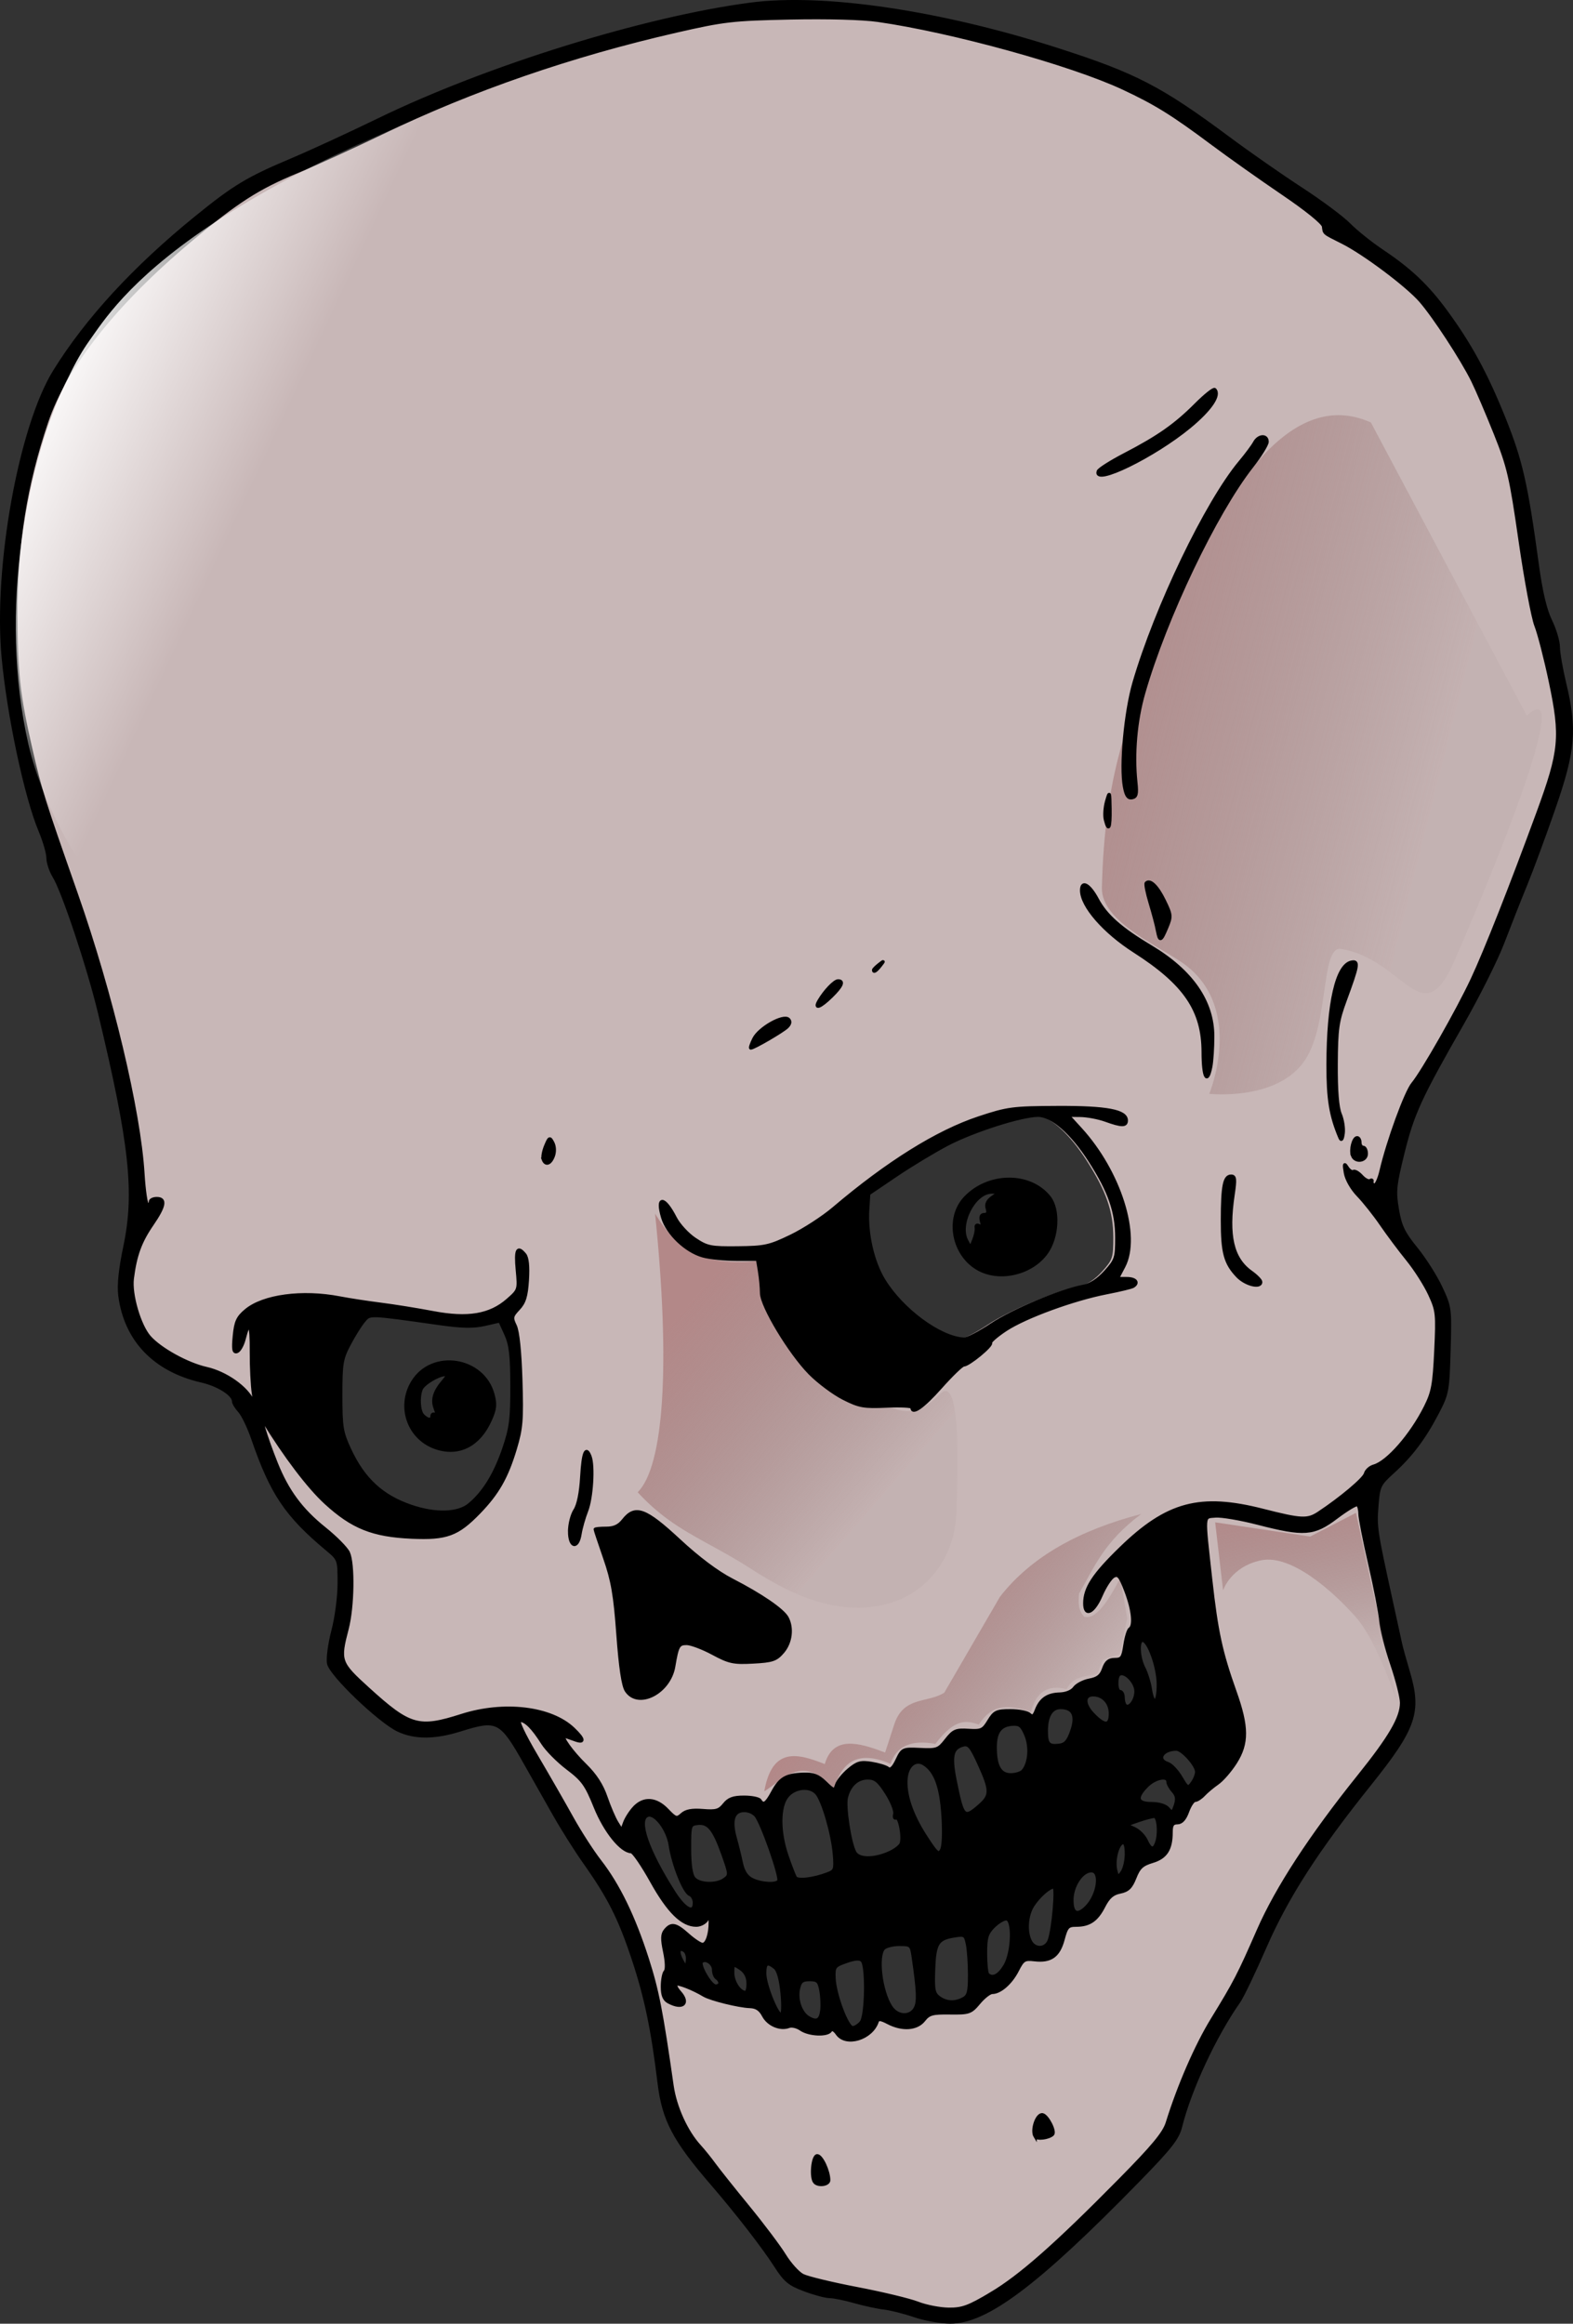
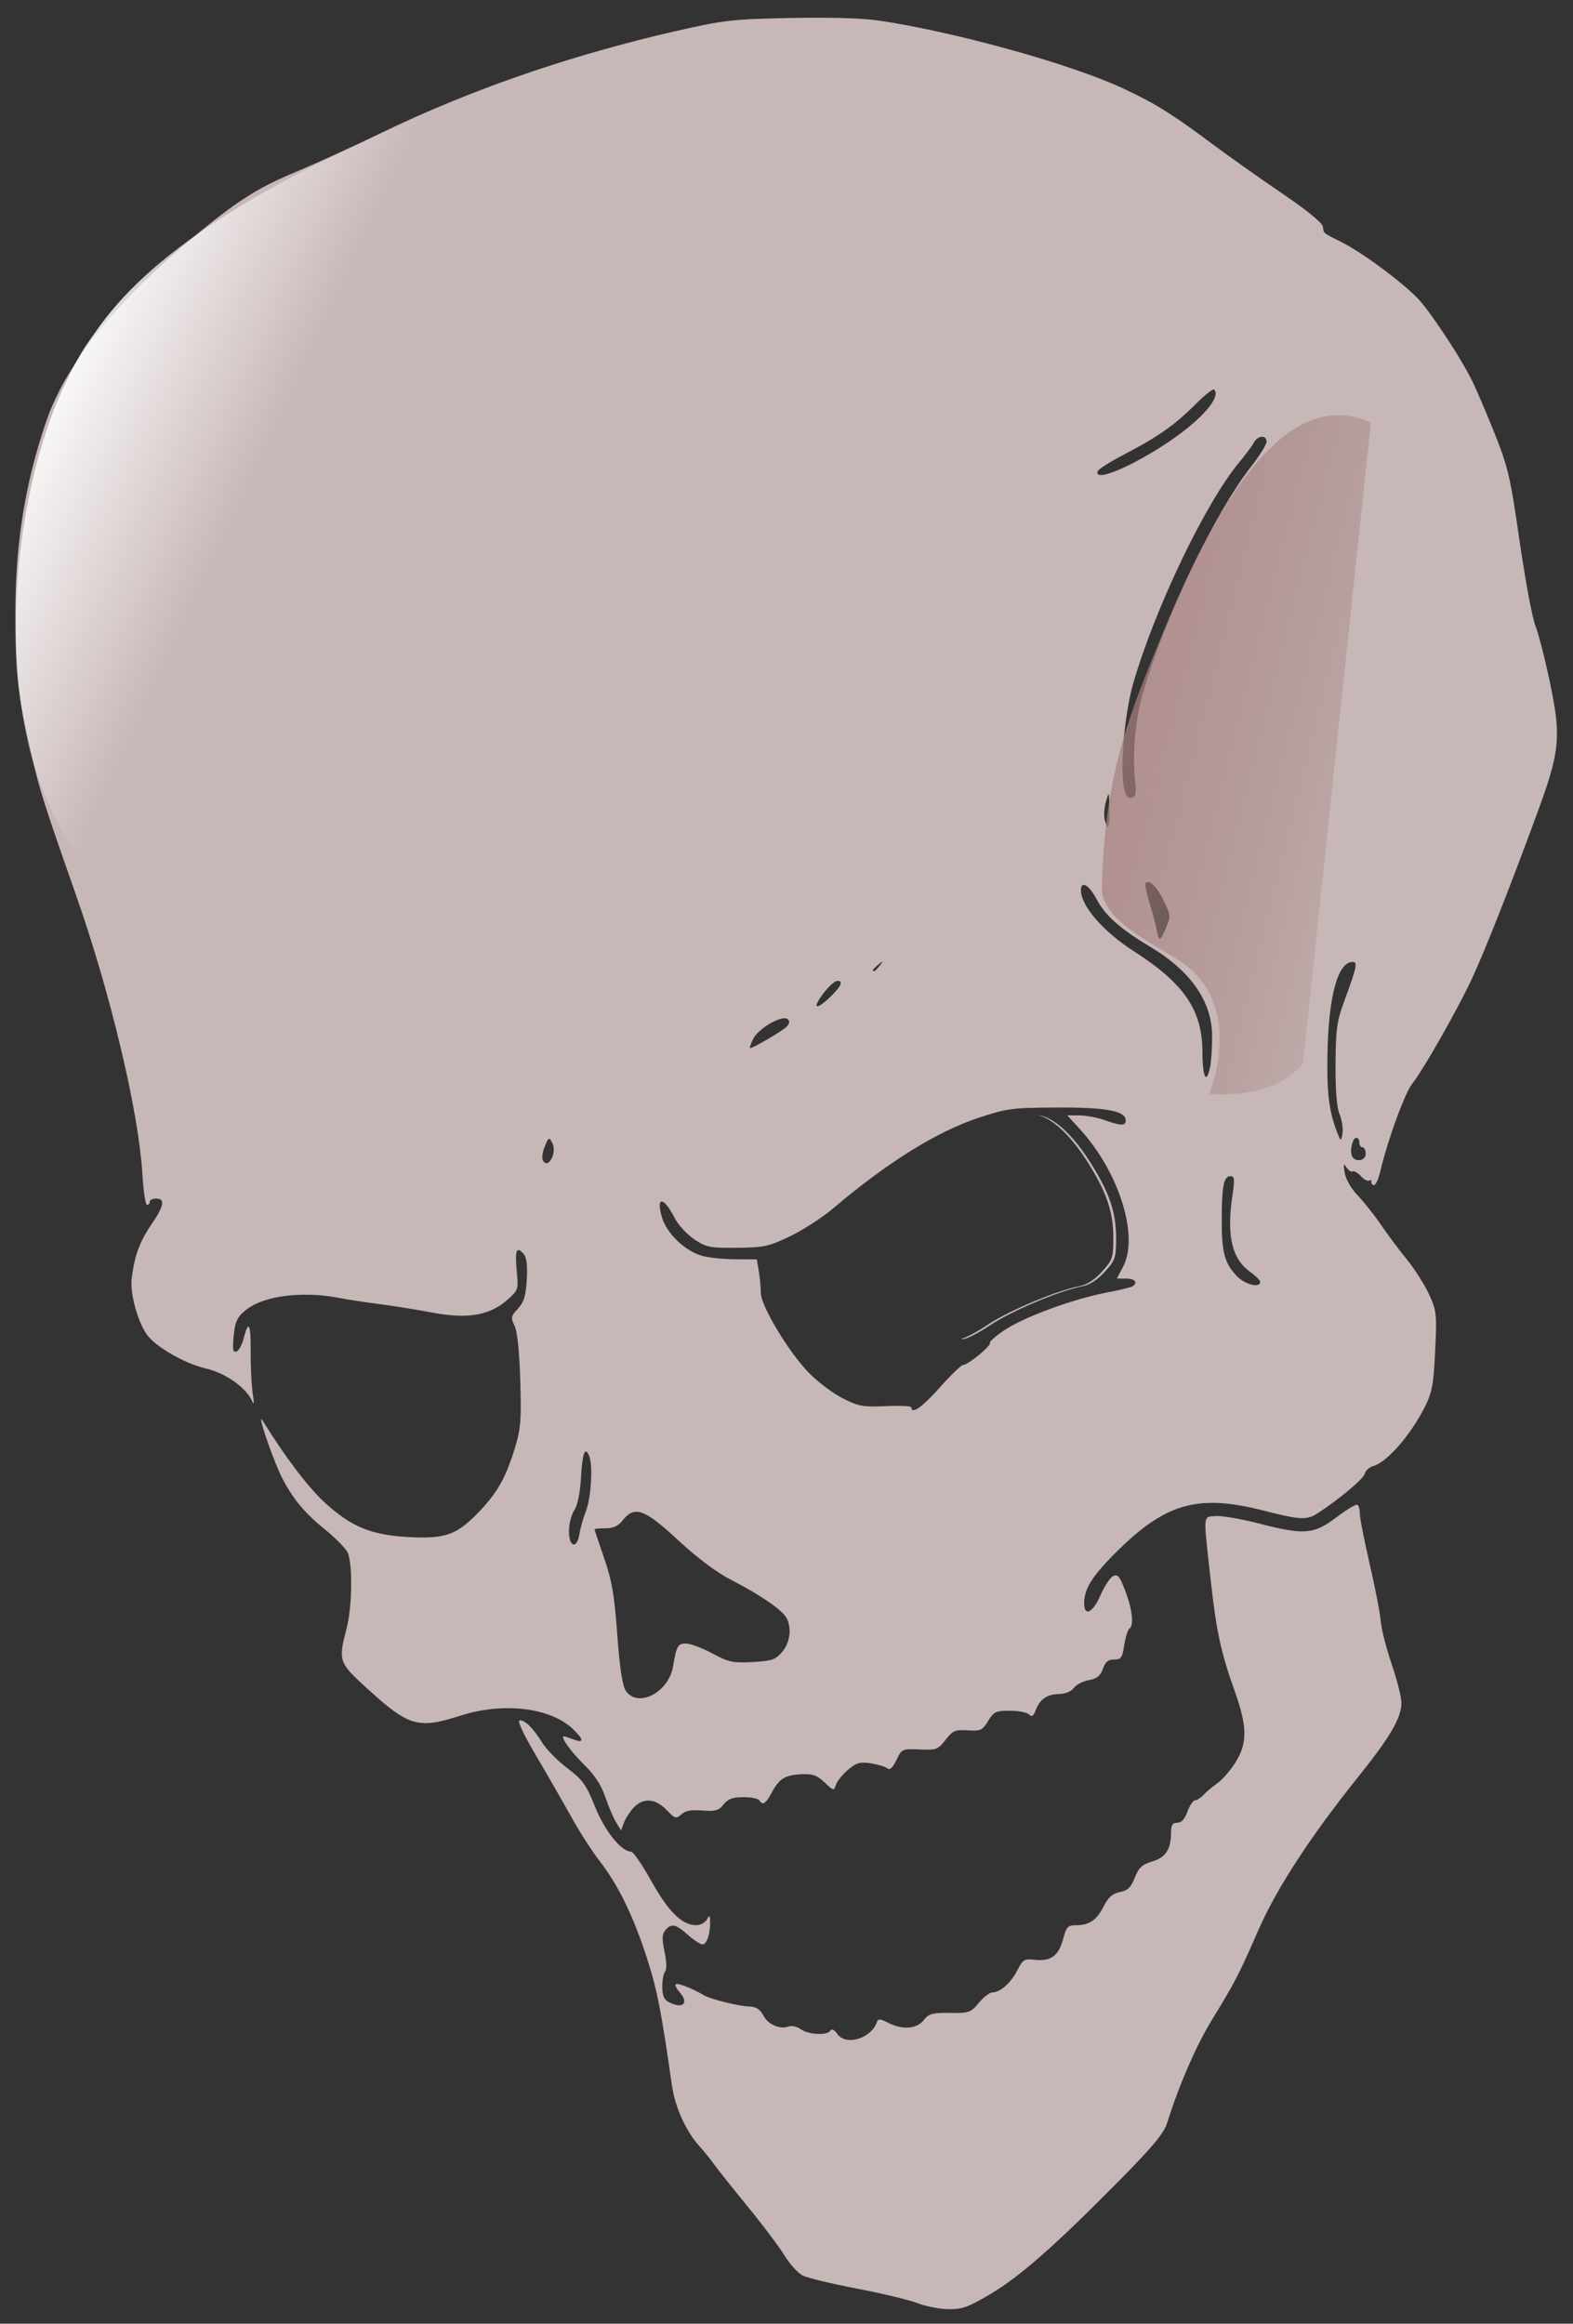
<svg xmlns="http://www.w3.org/2000/svg" xmlns:xlink="http://www.w3.org/1999/xlink" id="svg2985" viewBox="0 0 491.58 725.87" version="1.1">
  <rect x="0" y="0" width="491.58" height="725.87" fill="#333333" stroke="none" />
  <defs id="defs2989">
    <linearGradient id="linearGradient3574">
      <stop id="stop3576" stop-color="#b38888" offset="0" />
      <stop id="stop3578" stop-color="#916f6f" stop-opacity=".078" offset="1" />
    </linearGradient>
    <linearGradient id="linearGradient3615" y2="552.9" xlink:href="#linearGradient3574" gradientUnits="userSpaceOnUse" x2="398.53" y1="513.84" x1="351.06" />
    <linearGradient id="linearGradient3617" y2="484.17" xlink:href="#linearGradient3574" gradientUnits="userSpaceOnUse" x2="341.17" y1="428.3" x1="276.89" />
    <linearGradient id="linearGradient3619" y2="313.79" xlink:href="#linearGradient3574" gradientUnits="userSpaceOnUse" x2="424.59" gradientTransform="matrix(-1.023 .021 -.026 -.809 963.26 463.38)" y1="344.48" x1="560.22" />
    <linearGradient id="linearGradient3621" y2="166.21" gradientUnits="userSpaceOnUse" x2="147.72" gradientTransform="translate(-5.594)" y1="134.1" x1="79.112">
      <stop id="stop3463" stop-color="#fff" offset="0" />
      <stop id="stop3465" stop-color="#fff" stop-opacity="0" offset="1" />
    </linearGradient>
    <linearGradient id="linearGradient3623" y2="538.07" xlink:href="#linearGradient3574" gradientUnits="userSpaceOnUse" x2="472.7" gradientTransform="translate(.989 3.956)" y1="486.15" x1="462.81" />
  </defs>
  <g id="g3604" transform="translate(-58.327 -24.947)">
    <g id="g3454" fill="#c8b7b7" transform="translate(-745.63 29.667)">
      <path id="path3439" d="m1113.6 711.81c9.205-5.476 20.272-15.228 40.208-35.429 10.538-10.679 13.909-14.746 14.919-18 3.593-11.578 9.042-24.108 14.005-32.204 7.235-11.802 8.283-13.827 14.492-28 5.743-13.107 16.34-29.349 31.332-48.02 9.846-12.262 13.366-18.31 13.366-22.962 0-1.729-1.373-7.165-3.051-12.081-1.678-4.916-3.215-10.963-3.417-13.438-0.201-2.475-1.754-10.495-3.449-17.822-1.696-7.327-3.083-14.388-3.083-15.691s-0.341-2.579-0.757-2.837c-0.416-0.257-3.381 1.516-6.588 3.941-7.098 5.366-10.01 5.585-24.546 1.84-5.484-1.413-11.464-2.425-13.29-2.25-3.885 0.373-3.776-1.114-1.454 19.819 1.806 16.28 3.195 22.703 7.571 35 3.925 11.03 3.962 16.191 0.163 22.183-1.596 2.516-4.112 5.417-5.592 6.446s-3.425 2.659-4.321 3.621c-0.897 0.963-2.115 1.75-2.707 1.75-0.592 0-1.646 1.575-2.342 3.5-0.853 2.358-1.897 3.5-3.201 3.5-1.474 0-1.935 0.699-1.935 2.935 0 5.333-1.627 7.873-5.853 9.139-3.208 0.961-4.228 1.905-5.468 5.063-1.2 3.056-2.19 4.015-4.65 4.507-2.319 0.464-3.629 1.613-5.08 4.457-2.208 4.328-4.518 5.899-8.675 5.899-2.538 0-2.992 0.499-4.05 4.457-1.377 5.149-3.87 6.92-8.914 6.331-3.154-0.368-3.635-0.069-5.373 3.338-2 3.92-5.368 6.874-7.836 6.874-0.8 0-2.673 1.459-4.161 3.242-2.55 3.054-3.074 3.237-9.051 3.156-5.52-0.075-6.585 0.218-8.189 2.258-2.19 2.784-6.726 3.1-11.179 0.778-2.297-1.198-3.076-1.267-3.398-0.301-1.759 5.278-9.723 7.702-12.461 3.793-0.908-1.297-1.701-1.671-2.116-1-0.974 1.575-6.766 1.308-9.242-0.426-1.178-0.825-2.854-1.226-3.725-0.892-2.741 1.052-6.473-0.528-7.963-3.371-1.024-1.955-2.246-2.763-4.275-2.828-3.427-0.109-12.257-2.293-14.341-3.547-3.402-2.047-8.253-3.943-8.769-3.427-0.304 0.304 0.195 1.378 1.108 2.387 3.225 3.563 1.08 5.543-3.405 3.142-1.387-0.742-1.934-2.101-1.934-4.8 0-2.071 0.406-4.192 0.903-4.715 0.538-0.566 0.464-3.042-0.183-6.128-0.851-4.061-0.804-5.517 0.22-6.75 1.867-2.25 3.255-1.97 7.06 1.427 1.848 1.65 3.902 3 4.564 3 1.335 0 2.418-3.168 2.392-7-0.015-2.178-0.148-2.275-1.036-0.75-0.561 0.963-2.055 1.75-3.322 1.75-4.378 0-8.692-4.235-13.969-13.712-2.821-5.066-5.676-9.229-6.344-9.25-3.143-0.099-8.196-6.375-11.267-13.995-2.797-6.938-3.887-8.459-8.624-12.036-2.983-2.252-6.502-5.803-7.82-7.891-3.04-4.816-5.338-7.116-7.111-7.116-0.883 0 1.036 4.127 5.231 11.25 3.644 6.188 8.621 14.85 11.06 19.25 2.439 4.4 6.356 10.475 8.706 13.5 5.806 7.477 10.611 17.364 14.821 30.5 3.152 9.834 4.41 16.264 7.745 39.595 0.961 6.722 4.428 14.371 8.568 18.905 1.256 1.375 3.324 3.936 4.595 5.691 1.272 1.755 6.051 7.755 10.622 13.333 4.571 5.578 9.679 12.367 11.353 15.087 1.673 2.72 4.234 5.555 5.69 6.301 1.456 0.746 9.099 2.592 16.984 4.102 7.885 1.51 16.435 3.566 19 4.569 2.565 1.003 6.913 1.844 9.664 1.87 4.238 0.039 6.246-0.695 13.178-4.819z" />
      <path id="path3441" d="m1059.2 0.812c-1.372-0.002-2.787 0.015-4.219 0.031-1.448 0.014-2.859 0.031-4.344 0.062-4.48 0.095-7.999 0.178-11 0.312-3.003 0.135-5.495 0.321-7.875 0.594-2.378 0.273-4.641 0.647-7.25 1.156-2.611 0.509-5.554 1.156-9.25 2-2.05 0.468-4.118 0.944-6.156 1.438-4.066 0.985-8.114 2.04-12.125 3.125-14.073 3.809-27.797 8.209-41 13.188-3.772 1.422-7.502 2.894-11.188 4.406-7.371 3.025-14.551 6.224-21.531 9.594-4.675 2.257-9.987 4.745-14.781 6.938-2.399 1.096-4.693 2.119-6.688 3-1.98 0.875-3.707 1.625-5 2.156-2.32 0.954-4.428 1.889-6.438 2.844-0.67 0.318-1.352 0.642-2 0.969-3.232 1.631-6.244 3.402-9.438 5.562-0.64 0.433-1.31 0.877-1.969 1.344-1.311 0.93-2.671 1.941-4.094 3.031-2.86 2.191-5.998 4.741-9.625 7.781-4.411 3.697-8.54 7.389-12.375 11.062-2.557 2.449-4.988 4.884-7.281 7.312-5.734 6.072-10.633 12.072-14.656 17.938-0.005 0.007 0.005 0.024 0 0.031-2.407 3.513-4.513 6.97-6.281 10.375-0.004 0.008 0.004 0.023 0 0.031-1.766 3.403-3.206 6.76-4.312 10.031-0.826 2.441-1.599 4.861-2.312 7.281-1.426 4.841-2.633 9.64-3.625 14.5-0.002 0.01 0.002 0.021 0 0.031-0.744 3.643-1.365 7.311-1.875 11.031-0.85 6.203-1.39 12.529-1.625 19.156-0.047 1.325-0.07 2.651-0.094 4-0.024 1.359-0.031 2.709-0.031 4.094 0 11.307 0.303 18.359 1.469 26.125 0.002 0.01-0.002 0.021 0 0.031 0.466 3.097 1.071 6.328 1.844 9.969 0.388 1.826 0.803 3.762 1.281 5.844 0.757 3.298 1.375 5.903 2.031 8.438 0.985 3.802 2.078 7.412 3.906 12.906 0.003 0.01-0.003 0.021 0 0.031 1.828 5.491 4.394 12.866 8.344 24.125 1.359 3.873 2.688 7.809 3.969 11.812 0.003 0.009-0.003 0.022 0 0.031 1.918 5.996 3.753 12.083 5.438 18.125 0.003 0.01-0.003 0.022 0 0.031 1.122 4.025 2.195 8.032 3.188 11.969 0.002 0.01-0.002 0.022 0 0.031 0.992 3.936 1.908 7.802 2.75 11.562 0.002 0.01-0.002 0.021 0 0.031 0.419 1.875 0.84 3.717 1.219 5.531 0.002 0.01-0.002 0.021 0 0.031 0.378 1.814 0.728 3.6 1.062 5.344 0.053 0.278 0.104 0.537 0.156 0.812 0.609 3.216 1.15 6.305 1.594 9.219 0.452 2.969 0.8 5.761 1.062 8.344 0.015 0.152 0.048 0.319 0.062 0.469 0.001 0.01-0.001 0.021 0 0.031 0.131 1.346 0.237 2.653 0.312 3.875 0.165 2.681 0.397 5.108 0.656 6.875 0.066 0.442 0.152 0.836 0.219 1.188 0.002 0.009-0.002 0.022 0 0.031 0.132 0.685 0.25 1.181 0.375 1.438 0.003 0.007-0.003 0.025 0 0.031 0.059 0.112 0.133 0.188 0.188 0.188 0.118 0 0.242-0.043 0.344-0.094 0.102-0.051 0.204-0.128 0.281-0.219 0.155-0.181 0.25-0.412 0.25-0.688 0-0.059 0.011-0.131 0.031-0.188 0.003-0.007-0.003-0.024 0-0.031 0.024-0.058 0.082-0.103 0.125-0.156 0.004-0.005-0.004-0.026 0-0.031 0.106-0.125 0.245-0.22 0.438-0.312 0.36-0.174 0.868-0.281 1.406-0.281 0.182 0 0.345 0.013 0.5 0.031 0.171 0.021 0.298 0.05 0.438 0.094 0.114 0.036 0.251 0.073 0.344 0.125 0.111 0.062 0.17 0.133 0.25 0.219 0.03 0.031 0.068 0.06 0.094 0.094 0.087 0.114 0.147 0.256 0.188 0.406 0.006 0.024 0.026 0.038 0.031 0.062 0.002 0.01-0.002 0.021 0 0.031 0.128 0.718-0.217 1.821-1.031 3.344-0.55 1.028-1.325 2.252-2.312 3.688-1.384 2.012-2.45 3.863-3.312 5.781-0.504 1.122-0.944 2.26-1.312 3.469-0.051 0.168-0.107 0.329-0.156 0.5-0.003 0.01 0.003 0.022 0 0.031-0.598 2.09-1.031 4.406-1.375 7.125-0.118 0.936-0.106 2.02 0 3.219 0.001 0.01-0.001 0.021 0 0.031 0.071 0.79 0.191 1.617 0.344 2.469 0.002 0.01-0.002 0.021 0 0.031 0.776 4.305 2.514 9.12 4.438 11.781 0.005 0.007-0.005 0.025 0 0.031 0.188 0.259 0.403 0.504 0.594 0.719 0.423 0.477 0.934 0.974 1.5 1.469 0.447 0.391 0.917 0.763 1.438 1.156 0.138 0.104 0.264 0.209 0.406 0.312 0.007 0.005 0.024-0.005 0.031 0 1.354 0.988 2.903 1.977 4.531 2.875 2.775 1.529 5.773 2.826 8.438 3.594 0.084 0.024 0.167 0.071 0.25 0.094 0.399 0.111 0.776 0.196 1.156 0.281 0.386 0.086 0.768 0.201 1.156 0.312 0.4 0.115 0.787 0.235 1.188 0.375 1.151 0.403 2.304 0.892 3.406 1.469 0.371 0.194 0.733 0.415 1.094 0.625 0.008 0.004 0.024-0.004 0.031 0 0.352 0.206 0.691 0.406 1.031 0.625 2.441 1.568 4.531 3.472 5.812 5.375 0.365 0.542 0.651 1.089 0.875 1.625 0.128 0.306 0.242 0.462 0.312 0.5 0.021-0 0.049 0.001 0.062-0.031 0.1-0.227 0.018-1.243-0.25-2.938-0.294-1.856-0.536-5.677-0.625-9.5-0.03-1.274-0.038-2.547-0.031-3.75 0.013-2.213-0.01-3.955-0.094-5.219-0.107-1.577-0.297-2.401-0.562-2.5-0.044-0.017-0.107-0.025-0.156 0-0.118 0.077-0.261 0.281-0.406 0.594s-0.297 0.734-0.469 1.281c-0.172 0.547-0.363 1.218-0.562 2-0.358 1.404-1.014 2.742-1.625 3.438-0.21 0.239-0.405 0.406-0.594 0.469-0.121 0.04-0.245 0.062-0.344 0.062-0.105-0.004-0.201-0.036-0.281-0.094-0.074-0.054-0.166-0.144-0.219-0.25-0.003-0.007 0.003-0.024 0-0.031-0.107-0.231-0.167-0.592-0.188-1.094-0-0.009 0-0.022 0-0.031-0.028-0.781 0.037-1.898 0.188-3.469 0.267-2.775 0.615-4.341 1.469-5.656 0.171-0.264 0.347-0.53 0.562-0.781 0.431-0.501 0.974-0.987 1.625-1.531 0.678-0.566 1.469-1.089 2.344-1.562 0.875-0.473 1.833-0.904 2.875-1.281 3.121-1.129 6.945-1.801 11.062-2 1.376-0.065 2.788-0.078 4.219-0.031 0.01 0 0.021-0 0.031 0 0.705 0.023 1.412 0.043 2.125 0.094 2.181 0.154 4.371 0.452 6.562 0.875 2.962 0.571 8.781 1.45 12.906 1.969 4.125 0.518 11.452 1.706 16.281 2.625 2.052 0.391 3.962 0.653 5.75 0.812 0.596 0.053 1.181 0.098 1.75 0.125 6.828 0.324 11.763-1.237 15.906-4.875 0.884-0.776 1.541-1.366 2.031-1.906 0.49-0.541 0.813-1.032 1-1.625 0.094-0.296 0.152-0.605 0.188-0.969 0.105-1.09-0.032-2.567-0.25-4.906-0.221-2.366-0.268-4.032-0.125-5.031 0.047-0.334 0.097-0.591 0.188-0.781 0.046-0.095 0.099-0.159 0.156-0.219 0.114-0.12 0.245-0.175 0.406-0.156 0.009 0.001 0.023-0.001 0.031 0 0.081 0.01 0.157 0.019 0.25 0.062 0.093 0.043 0.176 0.111 0.281 0.188 0.322 0.228 0.682 0.591 1.125 1.125 0.101 0.122 0.196 0.26 0.281 0.438 0.027 0.054 0.037 0.128 0.062 0.188 0.301 0.715 0.496 1.778 0.562 3.219 0.019 0.385 0.03 0.784 0.031 1.219 0.002 0.878-0.025 1.833-0.094 2.906-0.04 0.635-0.074 1.207-0.125 1.75-0.102 1.098-0.238 2.013-0.406 2.812-0.084 0.397-0.176 0.752-0.281 1.094-0.003 0.009 0.003 0.022 0 0.031-0.028 0.088-0.065 0.165-0.094 0.25-0.306 0.891-0.722 1.628-1.25 2.312-0.195 0.252-0.393 0.503-0.625 0.75-0.539 0.573-0.957 1.031-1.25 1.438-0.146 0.203-0.254 0.41-0.344 0.594-0.446 0.921-0.199 1.682 0.562 3.25 0.847 1.746 1.506 7.981 1.781 16.969 0.096 3.131 0.151 5.649 0.156 7.75 0.002 1.05-0.004 2.001-0.031 2.875-0.054 1.748-0.176 3.196-0.375 4.562-0.298 2.05-0.776 3.902-1.5 6.312-0.576 1.918-1.19 3.614-1.812 5.219-0.098 0.253-0.181 0.535-0.281 0.781-0.004 0.009 0.004 0.023 0 0.031-0.11 0.27-0.231 0.518-0.344 0.781-0.636 1.489-1.312 2.905-2.062 4.219-1.771 3.106-3.936 5.845-6.844 8.844-0.841 0.868-1.616 1.646-2.375 2.344-0.758 0.698-1.501 1.3-2.219 1.844-0.719 0.543-1.436 1.034-2.156 1.438-1.438 0.809-2.894 1.343-4.594 1.688-2.559 0.521-5.582 0.589-9.688 0.406-1.52-0.068-2.959-0.176-4.312-0.312-1.355-0.136-2.625-0.314-3.844-0.531-1.827-0.325-3.518-0.74-5.125-1.281-1.073-0.361-2.111-0.778-3.125-1.25-1.012-0.472-2.016-0.998-3-1.594-0.985-0.596-1.95-1.268-2.938-2-0.987-0.732-1.981-1.526-3-2.406-0.509-0.44-1.039-0.895-1.562-1.375-1.329-1.218-2.772-2.735-4.312-4.5-0.766-0.876-1.572-1.821-2.375-2.812-0.005-0.006 0.005-0.025 0-0.031-0.804-0.993-1.637-2.03-2.469-3.125-0.005-0.006 0.005-0.025 0-0.031-3.348-4.409-6.882-9.584-10.281-15.125-0.391-0.638-0.549-0.649-0.5-0.156 0.001 0.013-0.001 0.018 0 0.031 0.026 0.246 0.105 0.605 0.219 1.062 0.235 0.942 0.653 2.302 1.188 3.906 0.8 2.406 1.885 5.385 3.094 8.406 0.436 1.091 0.876 2.118 1.344 3.125 0.004 0.008-0.004 0.023 0 0.031 1.165 2.508 2.461 4.766 3.906 6.875 0.122 0.179 0.25 0.355 0.375 0.531 0.342 0.483 0.67 0.97 1.031 1.438 0.133 0.172 0.27 0.329 0.406 0.5 0.005 0.007-0.005 0.025 0 0.031 0.315 0.394 0.669 0.771 1 1.156 0.005 0.006-0.005 0.025 0 0.031 0.331 0.385 0.683 0.778 1.031 1.156 0.353 0.383 0.722 0.748 1.094 1.125 1.482 1.502 3.124 2.984 4.938 4.438 0.868 0.696 1.72 1.426 2.531 2.156 0.819 0.736 1.572 1.469 2.25 2.156 0.667 0.676 1.268 1.296 1.719 1.844 0.1 0.121 0.163 0.231 0.25 0.344 0.315 0.407 0.565 0.763 0.688 1.031 0.1 0.22 0.195 0.457 0.281 0.75 0.019 0.065 0.013 0.15 0.031 0.219 0.568 2.083 0.812 5.71 0.75 9.656-0.037 2.321-0.163 4.734-0.406 7-0.182 1.698-0.424 3.305-0.719 4.719-0.098 0.471-0.202 0.92-0.312 1.344-0.329 1.264-0.615 2.376-0.844 3.375-0.002 0.009 0.002 0.023 0 0.031-0.112 0.488-0.229 0.939-0.312 1.375-0.002 0.009 0.002 0.022 0 0.031-0.01 0.055-0.021 0.102-0.031 0.156-0.149 0.813-0.249 1.576-0.281 2.25-0.018 0.364-0.021 0.696 0 1.031 0.039 0.681 0.161 1.291 0.375 1.906 0.528 1.516 1.622 2.931 3.469 4.781 1.108 1.11 2.5 2.374 4.188 3.906 2.441 2.216 4.518 4.052 6.375 5.531 1.23 0.98 2.363 1.814 3.438 2.5 0.007 0.004 0.024-0.004 0.031 0 1.073 0.681 2.095 1.246 3.094 1.656 1.006 0.413 1.988 0.682 3 0.844 0.507 0.081 1.039 0.134 1.562 0.156 1.047 0.044 2.136-0.015 3.312-0.188 1.177-0.173 2.424-0.446 3.812-0.812 0.694-0.183 1.425-0.398 2.188-0.625 0.762-0.227 1.565-0.481 2.406-0.75 5.805-1.854 11.886-2.543 17.469-2.188 2.393 0.152 4.691 0.498 6.844 1.031 1.434 0.356 2.78 0.792 4.062 1.312 0.009 0.004 0.022-0.004 0.031 0 1.913 0.778 3.65 1.743 5.125 2.875 0.494 0.379 0.97 0.77 1.406 1.188 0.434 0.416 0.797 0.807 1.125 1.156 0.334 0.355 0.619 0.652 0.844 0.938 0.876 1.107 0.905 1.697 0.125 1.688-0.041-0.001-0.111-0.027-0.156-0.031-0.188-0.018-0.395-0.055-0.656-0.125-0.31-0.082-0.645-0.185-1.062-0.344-1.411-0.536-2.804-0.969-3.062-0.969-0.092 0-0.148 0.009-0.188 0.062-0.158 0.213 0.091 0.851 0.625 1.719 0.668 1.084 1.777 2.544 3.125 4.094 0.898 1.033 1.902 2.114 2.938 3.125 0.786 0.768 1.501 1.524 2.156 2.312 0.005 0.006-0.005 0.025 0 0.031 0.322 0.388 0.646 0.761 0.938 1.156 0.005 0.007-0.005 0.025 0 0.031 0.291 0.395 0.581 0.783 0.844 1.188 0.005 0.007-0.005 0.024 0 0.031 0.262 0.405 0.547 0.803 0.781 1.219 0.004 0.008-0.004 0.024 0 0.031 0.471 0.839 0.883 1.698 1.25 2.594 0.004 0.009-0.004 0.022 0 0.031 0.181 0.444 0.374 0.915 0.531 1.375 1.033 3.025 2.567 6.59 3.406 7.938l1.5 2.438 0.906-2.438c0.125-0.337 0.315-0.719 0.531-1.125 0.216-0.407 0.476-0.824 0.75-1.25 0.55-0.849 1.169-1.694 1.75-2.312 0.37-0.394 0.761-0.744 1.156-1.031 0.395-0.287 0.804-0.507 1.219-0.688 1.037-0.451 2.109-0.587 3.219-0.375 0.222 0.042 0.434 0.088 0.656 0.156 0.233 0.07 0.455 0.151 0.688 0.25 0.223 0.094 0.433 0.192 0.656 0.312 0.012 0.007 0.019 0.025 0.031 0.031 0.434 0.238 0.882 0.538 1.312 0.875 0.442 0.347 0.88 0.736 1.312 1.188 0.332 0.346 0.639 0.641 0.906 0.906 0.267 0.265 0.502 0.499 0.719 0.688 0.215 0.188 0.415 0.353 0.594 0.469 0.36 0.232 0.642 0.315 0.938 0.281 0.44-0.052 0.887-0.383 1.5-0.938 0.315-0.285 0.656-0.529 1.062-0.719 0.203-0.094 0.424-0.179 0.656-0.25 0.463-0.144 0.995-0.227 1.594-0.281 0.599-0.055 1.267-0.061 2.031-0.031 0.382 0.015 0.79 0.027 1.219 0.062 0.509 0.042 0.955 0.073 1.375 0.094 0.01 0 0.022-0 0.031 0 1.244 0.058 2.135 0.015 2.844-0.188 0.238-0.067 0.482-0.145 0.688-0.25 0.618-0.317 1.108-0.803 1.687-1.531 0.175-0.22 0.352-0.411 0.531-0.594 0.719-0.731 1.503-1.189 2.594-1.438 0.818-0.186 1.805-0.25 3.063-0.25 1.201 0 2.377 0.1 3.281 0.281 0.226 0.045 0.435 0.103 0.625 0.156 0.394 0.11 0.679 0.24 0.875 0.375 0.088 0.061 0.179 0.124 0.219 0.188 0.133 0.215 0.276 0.391 0.406 0.531 0.19 0.199 0.365 0.34 0.562 0.375 0.01 0.002 0.022-0.002 0.031 0 0.332 0.045 0.682-0.145 1.094-0.594 0.17-0.185 0.371-0.414 0.562-0.688 0.382-0.548 0.816-1.296 1.312-2.219 0.29-0.539 0.561-1.026 0.844-1.469 0.424-0.664 0.861-1.215 1.313-1.688 0.161-0.168 0.3-0.322 0.469-0.469 0.157-0.139 0.303-0.254 0.469-0.375 0.177-0.129 0.342-0.234 0.531-0.344 0.177-0.104 0.341-0.193 0.531-0.281 0.431-0.202 0.893-0.337 1.406-0.469 0.554-0.144 1.166-0.265 1.844-0.344 0.63-0.072 1.332-0.126 2.094-0.156 0.403-0.016 0.772-0.007 1.125 0 0.704 0.014 1.311 0.06 1.875 0.188 0.849 0.193 1.583 0.529 2.344 1.062 0.505 0.355 1.026 0.799 1.594 1.344 0.696 0.666 1.213 1.153 1.625 1.5 0.01 0.007 0.023 0.025 0.031 0.031 0.338 0.282 0.606 0.428 0.813 0.5 0.033 0.011 0.063 0.056 0.094 0.062 0.066 0.016 0.132 0.039 0.188 0.031 0.04-0.008 0.089-0.043 0.125-0.062 0.081-0.045 0.151-0.144 0.219-0.25 0.071-0.117 0.15-0.254 0.219-0.438 0.069-0.184 0.14-0.409 0.219-0.656 0.179-0.564 0.688-1.369 1.375-2.219 0.347-0.43 0.743-0.857 1.156-1.281 0.403-0.414 0.824-0.829 1.25-1.188 0.658-0.554 1.227-1.01 1.75-1.344 0.341-0.216 0.674-0.366 1-0.5 0.44-0.184 0.863-0.291 1.344-0.344 0.544-0.06 1.169-0.045 1.875 0.031 0.37 0.04 0.749 0.086 1.188 0.156 1.653 0.264 3.361 0.724 4.375 1.156 0.169 0.071 0.311 0.15 0.437 0.219 0.136 0.073 0.231 0.12 0.313 0.188 0.096 0.08 0.18 0.122 0.281 0.156 0.091 0.031 0.186 0.069 0.281 0.062 0.021-0.001 0.042 0.003 0.063 0 0.098-0.014 0.21-0.071 0.312-0.125 0.22-0.12 0.443-0.314 0.688-0.625 0.24-0.306 0.513-0.723 0.781-1.219v-0.031c0.137-0.254 0.293-0.509 0.438-0.812 0.417-0.874 0.732-1.539 1.062-2.031 0.171-0.254 0.34-0.453 0.531-0.625 0.272-0.245 0.583-0.419 0.969-0.531 0.658-0.195 1.549-0.226 2.875-0.188 0.53 0.016 1.128 0.031 1.812 0.062 1.305 0.06 2.307 0.093 3.125 0.062 0.408-0.016 0.768-0.041 1.094-0.094 0.326-0.053 0.606-0.119 0.875-0.219 0.536-0.199 1.006-0.525 1.469-0.969 0.227-0.217 0.473-0.461 0.719-0.75v-0.031c0.252-0.297 0.514-0.618 0.812-1 2.274-2.905 3.03-3.211 6.969-2.969 1.005 0.062 1.792 0.098 2.438 0.062 0.967-0.054 1.619-0.257 2.188-0.719 0.185-0.149 0.354-0.355 0.531-0.562 0.364-0.431 0.744-0.989 1.188-1.719 0.659-1.084 1.179-1.803 1.781-2.281 0.404-0.317 0.841-0.52 1.406-0.656 0.282-0.069 0.587-0.119 0.938-0.156 0.7-0.074 1.57-0.094 2.656-0.094 1.655 0 3.323 0.191 4.5 0.5 0.706 0.186 1.229 0.416 1.469 0.656 0.544 0.544 0.951 0.634 1.344 0.188v-0.031c0.075-0.088 0.174-0.185 0.25-0.312v-0.031c0.161-0.278 0.323-0.627 0.5-1.094 0.331-0.87 0.707-1.618 1.156-2.25 0.229-0.323 0.485-0.61 0.75-0.875 0.254-0.253 0.523-0.486 0.812-0.688 0.285-0.198 0.615-0.381 0.938-0.531 0.011-0.005 0.02-0.026 0.031-0.031 0.337-0.155 0.681-0.27 1.062-0.375 0.381-0.105 0.791-0.192 1.219-0.25 0.428-0.058 0.865-0.081 1.344-0.094 0.248-0.007 0.508-0.035 0.75-0.062 0.484-0.056 0.938-0.149 1.375-0.281 0.656-0.199 1.251-0.476 1.719-0.812 0.157-0.113 0.309-0.25 0.437-0.375 0.128-0.124 0.248-0.24 0.344-0.375 0.703-0.994 2.813-2.086 4.688-2.438 0.97-0.182 1.706-0.413 2.312-0.75 0.614-0.341 1.063-0.799 1.438-1.406 0.247-0.399 0.464-0.856 0.656-1.406 0.094-0.269 0.181-0.492 0.281-0.719 0.103-0.236 0.199-0.433 0.312-0.625 0.329-0.559 0.719-0.943 1.188-1.188 0.313-0.163 0.656-0.263 1.062-0.312 0.203-0.025 0.425-0.031 0.656-0.031 0.546 0 0.991-0.043 1.344-0.156 0.176-0.057 0.329-0.148 0.469-0.25 0.699-0.51 0.973-1.649 1.344-4.125 0.186-1.241 0.467-2.427 0.75-3.344 0.208-0.674 0.429-1.208 0.625-1.5 0.01-0.008-0.01-0.024 0-0.031 0.066-0.096 0.127-0.15 0.188-0.188 0.088-0.054 0.176-0.137 0.25-0.219 0.079-0.09 0.156-0.193 0.219-0.312 0.19-0.358 0.323-0.842 0.375-1.438 0.184-2.192-0.536-5.825-2.062-9.812-0.445-1.162-0.827-2.1-1.156-2.812v-0.031c-0.497-1.073-0.898-1.648-1.312-1.906-0.069-0.043-0.148-0.1-0.219-0.125-0.07-0.025-0.146-0.024-0.219-0.031-0.146-0.016-0.308-0.014-0.469 0.031-0.153 0.047-0.326 0.126-0.5 0.219-0.234 0.125-0.533 0.393-0.844 0.75-0.01 0.006 0.01 0.025 0 0.031-0.154 0.179-0.335 0.37-0.5 0.594-0.01 0.007 0.01 0.024 0 0.031-0.852 1.155-1.817 2.83-2.562 4.562-0.582 1.353-1.193 2.459-1.781 3.281-0.147 0.206-0.294 0.391-0.437 0.562-0.718 0.853-1.365 1.271-1.875 1.188-0.108-0.017-0.188-0.063-0.281-0.125-0.089-0.056-0.176-0.122-0.25-0.219-0.13-0.17-0.234-0.422-0.312-0.719-0.011-0.043-0.021-0.079-0.031-0.125-0.038-0.171-0.073-0.353-0.094-0.562-0.001-0.009 0.001-0.022 0-0.031-0.021-0.223-0.031-0.452-0.031-0.719 0-0.287 0.01-0.591 0.031-0.875 0.001-0.01-0.001-0.021 0-0.031 0.066-0.874 0.244-1.74 0.531-2.625v-0.031c0.195-0.597 0.44-1.188 0.75-1.812 0.311-0.624 0.688-1.268 1.125-1.938 0.875-1.339 2.016-2.778 3.469-4.406 1.453-1.629 3.219-3.438 5.344-5.5 8.651-8.393 15.752-12.789 24.219-13.906 1.336-0.178 2.711-0.263 4.125-0.281 0.933-0.012 1.869 0.007 2.844 0.062 0.021 0.001 0.042-0.001 0.063 0 0.977 0.057 1.974 0.159 3 0.281 3.12 0.371 6.462 1.026 10.156 1.969 3.002 0.766 5.385 1.346 7.312 1.75 1.446 0.303 2.637 0.518 3.656 0.625 1.019 0.107 1.848 0.112 2.594 0.031 0.497-0.054 0.943-0.147 1.375-0.281 0.01-0.003 0.022 0.003 0.031 0 0.853-0.269 1.635-0.708 2.5-1.281 1.743-1.154 3.495-2.383 5.156-3.625 2.493-1.863 4.774-3.738 6.469-5.281 0.581-0.529 1.071-0.995 1.5-1.438 0.422-0.433 0.749-0.796 1-1.125 0.134-0.176 0.233-0.328 0.312-0.469 0.078-0.134 0.13-0.243 0.156-0.344 0.066-0.253 0.172-0.5 0.344-0.75 0.083-0.122 0.179-0.228 0.281-0.344 0.513-0.583 1.259-1.077 2-1.281 2.678-0.736 6.569-4.313 10.188-9.031 0.01-0.006-0.01-0.025 0-0.031 1.449-1.891 2.861-3.948 4.125-6.094 0.632-1.073 1.232-2.155 1.781-3.25 1.454-2.895 2.171-4.907 2.625-8.594 0.18-1.478 0.309-3.227 0.438-5.406 0.064-1.089 0.125-2.299 0.187-3.625 0.069-1.463 0.142-2.721 0.188-3.875 0.181-4.576 0.132-6.938-0.313-8.969v-0.031c-0.335-1.528-0.897-2.833-1.781-4.75-0.168-0.364-0.378-0.774-0.594-1.188v-0.031c-0.659-1.264-1.537-2.724-2.469-4.188v-0.031c-0.942-1.479-1.944-2.941-2.906-4.219-0.32-0.425-0.635-0.815-0.937-1.188-2.421-2.98-6.115-7.93-8.219-11s-5.346-7.157-7.219-9.094c-1.987-2.055-3.657-4.969-4-7-0.299-1.769-0.368-2.572-0.156-2.562 0.044 0.001 0.086 0.054 0.156 0.125 0.131 0.129 0.302 0.359 0.531 0.719 0.155 0.244 0.355 0.47 0.531 0.656 0.17 0.178 0.33 0.325 0.5 0.438 0.046 0.032 0.08 0.068 0.125 0.094 0.04 0.022 0.085 0.045 0.125 0.062 0.176 0.083 0.327 0.112 0.469 0.094 0.068-0.008 0.132-0.028 0.188-0.062 0.048-0.03 0.124-0.054 0.188-0.062 0.01-0.001 0.023 0 0.031 0 0.076-0.006 0.157 0.011 0.25 0.031 0.094 0.021 0.173 0.049 0.281 0.094 0.533 0.219 1.236 0.735 1.844 1.406 0.486 0.537 1.018 0.965 1.5 1.219 0.241 0.124 0.46 0.188 0.656 0.219s0.378 0.013 0.5-0.062c0.263-0.163 0.43-0.195 0.531-0.125 0.021 0.009 0.016 0.047 0.031 0.062 0.015 0.024 0.058 0.029 0.062 0.062 0.021 0.073 0.011 0.154-0.031 0.281-0.076 0.227-0.01 0.482 0.125 0.688 0.131 0.206 0.35 0.384 0.625 0.469 0.138 0.043 0.293-0.074 0.469-0.281 0.172-0.203 0.375-0.511 0.562-0.906v-0.031c0.383-0.816 0.756-1.959 1.062-3.281 0.535-2.309 1.295-5.003 2.156-7.781 0.427-1.379 0.876-2.801 1.344-4.188v-0.031c1.408-4.175 2.955-8.203 4.25-11.125v-0.031c0.432-0.975 0.853-1.813 1.219-2.5 0.366-0.687 0.696-1.205 0.969-1.531 0.192-0.23 0.406-0.53 0.656-0.875 1.75-2.413 4.84-7.499 8.063-13.156 1.842-3.233 3.727-6.657 5.437-9.875 1.711-3.218 3.241-6.235 4.375-8.656 0.524-1.117 1.083-2.39 1.719-3.844 0.631-1.443 1.333-3.038 2.062-4.781 1.46-3.49 3.095-7.555 4.875-12.062 1.779-4.504 3.687-9.446 5.688-14.719 2.002-5.275 4.094-10.864 6.219-16.656 1.333-3.634 2.433-6.739 3.312-9.5 2.055-6.451 2.92-11.015 2.813-16.062-0.014-0.72-0.041-1.441-0.094-2.188-0.212-2.951-0.762-6.294-1.531-10.188-0.196-0.988-0.397-2.011-0.625-3.094-1.049-4.975-2.321-10.2-3.344-13.812-0.08-0.282-0.174-0.646-0.25-0.906-0.351-1.198-0.663-2.131-0.906-2.75-0.213-0.541-0.498-1.62-0.813-2.969-0.044-0.19-0.079-0.327-0.125-0.531-0.371-1.648-0.805-3.737-1.25-6.125v-0.031c-0.446-2.392-0.908-5.091-1.375-7.938v-0.031c-0.469-2.858-0.939-5.85-1.375-8.875-0.718-4.981-1.308-8.932-1.844-12.188v-0.031c-0.535-3.248-1.035-5.815-1.562-8.094v-0.031c-0.528-2.275-1.118-4.253-1.812-6.312v-0.031c-0.346-1.026-0.736-2.076-1.156-3.188v-0.031c-0.425-1.123-0.884-2.288-1.406-3.594-2.529-6.325-5.703-13.75-7.062-16.5-1.246-2.521-3.252-5.999-5.5-9.594-0.75-1.198-1.53-2.396-2.312-3.594-1.567-2.399-3.158-4.739-4.625-6.781-1.466-2.04-2.82-3.794-3.875-5-0.265-0.303-0.574-0.628-0.906-0.969-0.328-0.335-0.677-0.696-1.063-1.062-0.01-0.005-0.026 0.005-0.031 0-0.779-0.739-1.655-1.544-2.625-2.375-0.01-0.005-0.025 0.005-0.031 0-0.978-0.836-2.016-1.711-3.125-2.594-5.548-4.416-12.367-9.127-16.594-11.25-2.276-1.143-3.639-1.809-4.469-2.312-0.287-0.173-0.481-0.321-0.656-0.469-0.172-0.144-0.31-0.263-0.406-0.406-0.192-0.284-0.256-0.576-0.313-1v-0.031c-0.028-0.213-0.057-0.436-0.094-0.719-0.018-0.139-0.114-0.334-0.281-0.562-0.167-0.229-0.412-0.502-0.719-0.812-0.92-0.933-2.435-2.218-4.438-3.75s-4.487-3.301-7.312-5.219c-6.888-4.675-16.759-11.664-21.938-15.531-10.869-8.116-16.321-11.688-24.312-15.625-0.01-0.004-0.023 0.004-0.031 0-1.144-0.563-2.322-1.125-3.594-1.719-4.052-1.892-9.404-3.952-15.531-6.031-4.595-1.559-9.619-3.141-14.844-4.656-3.484-1.01-7.063-1.993-10.656-2.938-3.592-0.944-7.216-1.847-10.781-2.688-3.566-0.84-7.066-1.614-10.469-2.312-3.402-0.698-6.71-1.325-9.812-1.844-1.551-0.259-3.05-0.48-4.5-0.688-0.448-0.064-0.987-0.13-1.531-0.188-0.174-0.018-0.379-0.045-0.562-0.062-0.376-0.036-0.838-0.061-1.25-0.094-1.304-0.103-2.783-0.209-4.406-0.281-1.47-0.065-3.103-0.118-4.781-0.156-0.159-0.004-0.339 0.003-0.5 0-1.875-0.039-3.848-0.06-5.906-0.062zm124.09 116.12c0.038 0.002 0.073 0.01 0.094 0.031 1.726 1.726-1.311 6.239-7.875 11.656-11.153 9.204-30.031 18.375-28.531 13.875 0.213-0.638 3.963-3.009 8.344-5.281 10.446-5.419 15.785-9.179 22.188-15.594 2.713-2.718 5.205-4.722 5.781-4.688zm14.969 14.781c0.828-0.052 1.5 0.462 1.5 1.562 0 0.885-2.165 4.372-4.813 7.75-11.403 14.546-27.024 47.202-33.781 70.688-2.498 8.684-3.39 19.017-2.438 27.938 0.389 3.642 0.169 4.551-1.188 4.812-1.233 0.237-1.86-0.662-2.375-3.406-1.233-6.572 0.315-23.323 3-32.531 6.871-23.563 22.613-56.325 33.125-68.906 1.944-2.326 3.986-5.074 4.531-6.094 0.61-1.139 1.609-1.761 2.438-1.812zm-47.875 111.72c0.19 0.045 0.233 1.427 0.281 4.5 0.095 6.035-0.478 7.352-1.469 3.406-0.323-1.289-0.132-3.876 0.406-5.75 0.407-1.416 0.634-2.191 0.781-2.156zm12.344 27.375c1.262 0.027 3.084 2.14 4.844 5.75 2.203 4.519 2.259 4.976 0.813 8.438-1.834 4.389-2.241 4.542-2.906 0.938-0.279-1.512-1.318-5.357-2.281-8.531-0.963-3.174-1.526-6.005-1.25-6.281 0.224-0.224 0.49-0.319 0.781-0.312zm-20.062 0.875c0.942 0.038 2.497 1.669 4.031 4.562 2.674 5.04 7.338 9.198 16.688 14.781 12.778 7.631 19.375 17.152 19.375 28 0 3.525-0.281 7.812-0.625 9.531-1.133 5.666-2.396 3.258-2.406-4.625-0.016-13.08-5.682-21.433-21.469-31.531-9.463-6.053-16.49-14.123-16.5-18.969 0-1.208 0.341-1.773 0.906-1.75zm-63.031 24c0.288-0.154 0.027 0.259-0.75 1.25-1.306 1.666-2.125 2.198-2.125 1.375 0-0.208 0.787-0.995 1.75-1.75 0.595-0.466 0.952-0.783 1.125-0.875zm146.91 0.094c1.84-0.16 1.398 1.665-2.375 11.906-2.446 6.639-2.778 8.934-2.844 20-0.049 8.275 0.374 13.545 1.25 15.625 0.728 1.728 1.15 4.428 0.938 6-0.259 1.914-0.576 2.38-1 1.375-2.911-6.901-3.768-12.037-3.75-22.812 0.033-19.331 2.772-31.209 7.375-32.062 0.142-0.026 0.283-0.021 0.406-0.031zm-160.88 5.906c1.904 0 1.192 1.662-2.094 4.875-3.499 3.421-5.474 4.123-3.875 1.375 1.769-3.04 4.838-6.25 5.969-6.25zm-16.344 11.688c0.359 0.026 0.65 0.118 0.844 0.312 0.653 0.653 0.492 1.479-0.469 2.406-1.429 1.38-10.367 6.594-11.312 6.594-0.265 0 0.171-1.306 0.969-2.906 1.468-2.943 7.453-6.586 9.969-6.406zm84.938 27.875c15.413-0.069 21.5 1.056 21.5 4.031 0 1.741-1.469 1.75-6.5-0.062-2.2-0.793-5.742-1.476-7.875-1.5l-3.906-0.031 3.906 4.25c12.271 13.419 18.588 33.433 13.562 43l-1.969 3.75h2.875c2.793 0 3.856 1.29 2 2.438-0.496 0.306-4.208 1.184-8.25 1.969-10.392 2.017-25.43 7.541-31.531 11.562-2.854 1.881-4.994 3.73-4.75 4.125 0.516 0.834-6.876 6.906-8.406 6.906-0.567 0-3.828 3.15-7.25 7-5.485 6.171-8.906 8.556-8.906 6.219 0-0.417-3.599-0.573-7.969-0.375-7.119 0.323-8.51 0.073-13.469-2.438-3.044-1.542-7.765-5.097-10.5-7.875-6.248-6.346-15.078-20.969-15.094-25.031-0.01-1.65-0.284-4.688-0.625-6.75l-0.625-3.75-6.625-0.031c-3.64-0.003-8.336-0.479-10.438-1.062-5.313-1.475-11.058-6.946-12.562-11.969-2.019-6.738 0.476-6.66 3.938 0.125 1.103 2.162 3.866 5.174 6.156 6.688 3.826 2.528 4.922 2.716 13.406 2.625 8.416-0.091 9.878-0.401 16.562-3.625 4.033-1.945 10.044-5.824 13.344-8.625 16.902-14.347 32.383-23.996 45.406-28.312 8.996-2.982 10.514-3.187 24.594-3.25zm-5.875 2.469c4.275 0.78 9.998 6.046 15.156 14.094 6.157 9.605 8.343 15.933 8.344 24.031 0 6.314-0.207 6.98-3.5 10.625-2.273 2.516-4.739 4.144-6.969 4.562-7.019 1.317-22.02 7.587-28.656 12-3.762 2.502-7.625 4.511-8.594 4.469 0.285 0.034 0.57 0.082 0.844 0.094 0.969 0.042 4.832-1.967 8.594-4.469 6.637-4.413 21.637-10.714 28.656-12.031 2.23-0.418 4.695-2.015 6.969-4.531 3.293-3.645 3.532-4.311 3.531-10.625-0.001-8.098-2.219-14.427-8.375-24.031-5.506-8.59-11.656-14.012-16-14.188zm99.469 6.969c0.486 0 0.906 0.675 0.906 1.5s0.45 1.5 1 1.5c0.55 0 1 0.9 1 2 0 2.33-3.494 2.807-4.344 0.594-0.69-1.799 0.284-5.594 1.438-5.594zm-252.28 0.344c0.259 0.004 0.528 0.438 0.938 1.219 0.6 1.143 0.661 2.851 0.156 4.188-0.934 2.473-2.445 2.951-3.156 1-0.251-0.688 0.079-2.579 0.75-4.188 0.636-1.525 0.979-2.224 1.312-2.219zm212.91 11.656c1.257 0 1.377 0.926 0.656 5.75-1.922 12.861-0.274 20.04 5.594 24.219 1.658 1.181 3.031 2.581 3.031 3.094 0 1.988-4.757 0.801-7.25-1.812-3.861-4.047-4.765-7.351-4.75-17.562 0.016-10.614 0.626-13.688 2.719-13.688zm-201.44 86c0.32-0.017 0.69 0.51 1.094 1.562 1.137 2.962 0.535 12.925-1.031 16.938-0.859 2.2-1.785 5.463-2.062 7.25-0.751 4.844-3.281 4.211-3.281-0.812 0-2.219 0.738-5.16 1.656-6.562 1.064-1.623 1.833-5.428 2.125-10.469 0.302-5.225 0.796-7.87 1.5-7.906zm15.844 18.844c2.745 0.052 6.444 2.791 13.031 8.906 6.056 5.622 11.988 10.04 16.594 12.406 9.047 4.648 15.909 9.366 17.219 11.812 1.729 3.231 1.141 7.763-1.375 10.688-2.088 2.428-3.22 2.8-9.25 3.125-6.149 0.332-7.464 0.039-12.594-2.719-3.152-1.694-6.839-3.062-8.188-3.062-2.554 0-2.938 0.66-4.031 7.156-1.382 8.209-11.121 13.165-14.812 7.531-1.013-1.546-1.878-7.262-2.625-17.5-0.905-12.398-1.646-16.778-4.094-23.844-1.651-4.765-3-8.844-3-9.031 0-0.187 1.521-0.312 3.406-0.312 2.465 0 3.992-0.702 5.406-2.5 1.377-1.75 2.666-2.688 4.313-2.656z" />
    </g>
-     <path id="path3548" d="m410.62 530.5-2.42 11.162-5.161 1.672-1.846 4.421c-3.304 1.129-7.089 0.33-9.549 4.835-6.169-1.56-9.607 1.248-11.118 7.142-5.912-1.94-11.735-3.28-16.274 3.935-3.636-1.146-7.254-2.355-13.618 6.047-7.463-1.405-12.163 0.644-14.032 6.231-9.8-4.304-15.218-0.94-17.564 7.8-9.934-10.963-15.479-3.273-21.875 0.804 2.47-14.059 10.495-11.879 18.916-8.543 2.59-8.762 10.206-6.95 18.853-3.598l2.806-8.627c2.839-9.097 10.457-6.723 15.687-10.082l17.41-29.967c10.001-12.847 25.322-20.932 44.172-25.861-11.718 8.739-14.64 16.565-19.444 24.843-0.221 2.583-0.427 5.164 1.628 7.292 2.579 0.597 5.86-1.62 11.22-12.146z" fill="url(#linearGradient3615)" />
-     <path id="path3533" d="m263.05 404.07c4.86 47.498 2.718 78.907-5.439 87.024 3.248 3.532 6.417 6.266 9.62 8.59 7.759 5.629 15.718 8.847 25.487 15.144 7.554 4.869 15.584 9.264 24.35 11.249 8.766 1.985 18.413 1.345 26.085-3.338 4.285-2.616 7.821-6.418 10.227-10.824 2.406-4.407 3.688-9.405 3.824-14.424 0.27-10.038 1.874-44.228-5.15-37.052-6.764 6.91-11.678 6.128-17.8 2.967-6.041-3.119-15.375-7.23-20.767-11.372-8.303-6.379-17.76-22.709-18.789-33.128-16.359 1.425-24.488-3.113-31.645-14.834" fill="url(#linearGradient3617)" />
-     <path id="path3516" d="m486.74 156.92c-24.683-11.063-45.737 19.314-64.588 64.719-11.384 27.421-18.622 45.421-19.472 80.66-0.265 10.982 19.391 18.785 26.503 24.387 17.865 14.073 7.05 39.942 7.05 39.942s20.315 2.294 29.33-9.679c8.396-11.151 5.275-36.671 11.869-35.578 19.728 3.271 25.321 26.905 35.367 3.829 19.237-44.188 35.706-88.789 22.676-76.679" fill="url(#linearGradient3619)" />
-     <path id="path3451" stroke="#000" d="m344.11 748.31c-3.141-1.081-7.416-2.162-9.5-2.402-2.084-0.24-6.25-1.141-9.257-2.001-3.007-0.86-6.478-1.564-7.713-1.564s-4.771-0.945-7.859-2.101c-4.847-1.813-6.106-2.87-9.213-7.726-3.603-5.633-12.07-16.545-19.689-25.377-11.892-13.785-15.161-19.997-16.556-31.463-2.056-16.898-4.146-26.906-8.11-38.833-4.254-12.8-7.505-19.238-15.227-30.161-2.659-3.761-6.877-10.439-9.373-14.839-2.496-4.4-6.572-11.6-9.058-16-7.694-13.621-8.748-14.164-20.395-10.513-7.916 2.481-14.173 2.514-19.339 0.1-5.815-2.717-21.099-17.334-21.803-20.852-0.313-1.567 0.302-6.168 1.367-10.224 1.083-4.124 1.936-10.663 1.936-14.833 0-7.386-0.036-7.487-3.726-10.568-12.821-10.701-17.359-17.45-23.272-34.61-1.232-3.575-3.086-7.429-4.121-8.564s-1.881-2.519-1.881-3.076c0-2.148-4.738-5.166-10-6.37-14.675-3.357-23.746-12.83-25.536-26.669-0.422-3.265 0.088-8.209 1.581-15.321 3.551-16.914 1.9-32.13-7.922-73-3.415-14.21-11.329-37.962-14.2-42.618-1.058-1.715-1.923-4.316-1.923-5.78 0-1.464-1.105-5.288-2.456-8.498-4.443-10.556-9.908-36.268-11.557-54.376-2.552-28.019 5.355-71.861 16.079-89.151 10.074-16.242 24.915-32.36 44.247-48.055 11.892-9.655 16.08-12.178 29.823-17.97 5.849-2.465 18.061-8.091 27.138-12.501 33.93-16.489 82.935-31.721 116.23-36.128 22.75-3.011 59.197 2.365 95.941 14.153 24.296 7.794 32.299 11.94 53.559 27.745 6.325 4.702 16.511 11.805 22.636 15.784 6.125 3.979 12.874 9.005 15 11.169 2.126 2.164 6.784 5.89 10.353 8.28 8.715 5.836 14.052 10.893 19.866 18.823 7.59 10.354 12.592 19.556 18.169 33.428 5.3 13.18 6.962 20.49 10.394 45.696 1.151 8.452 2.492 14.124 4.142 17.516 1.342 2.759 2.441 6.443 2.441 8.187s0.897 6.912 1.993 11.484c3.427 14.296 2.858 20.864-3.365 38.816-2.955 8.524-6.941 19.322-8.859 23.997s-5.127 12.801-7.131 18.058c-2.004 5.257-7.707 16.66-12.674 25.34-13.298 23.242-15.501 28.045-18.565 40.471-2.504 10.155-2.673 11.901-1.7 17.581 0.895 5.223 1.901 7.314 5.857 12.171 2.627 3.226 6.104 8.7 7.725 12.165 2.886 6.168 2.94 6.581 2.559 19.618-0.374 12.809-0.517 13.562-3.734 19.707-4.099 7.829-8.114 13.143-13.895 18.388-4.177 3.79-4.435 4.341-4.913 10.5-0.516 6.64-0.361 7.691 4.194 28.5 1.445 6.6 2.872 13.125 3.17 14.5s1.397 5.36 2.441 8.855c3.758 12.586 2.08 17.466-12.088 35.145-16.465 20.545-25.854 35.131-32.685 50.777-3.431 7.857-7.096 15.51-8.146 17.005-7.56 10.772-15.308 27.391-18.249 39.147-0.921 3.683-3.155 6.524-13.271 16.88-31.533 32.281-47.428 44.228-58.749 44.158-2.978-0.018-7.984-0.918-11.125-1.999zm23.888-6.834c9.205-5.476 20.272-15.228 40.208-35.429 10.538-10.679 13.909-14.746 14.919-18 3.593-11.578 9.042-24.108 14.005-32.204 7.235-11.802 8.283-13.827 14.492-28 5.743-13.107 16.34-29.349 31.332-48.02 9.846-12.262 13.366-18.31 13.366-22.962 0-1.729-1.373-7.165-3.05-12.081-1.678-4.916-3.215-10.963-3.417-13.438s-1.754-10.495-3.449-17.822c-1.696-7.327-3.083-14.388-3.083-15.691s-0.34-2.579-0.756-2.837c-0.416-0.257-3.381 1.516-6.588 3.941-7.098 5.366-10.01 5.585-24.546 1.84-5.484-1.413-11.464-2.425-13.29-2.25-3.885 0.373-3.776-1.114-1.454 19.819 1.806 16.28 3.195 22.703 7.571 35 3.925 11.03 3.963 16.191 0.163 22.183-1.595 2.516-4.112 5.417-5.592 6.446-1.48 1.029-3.425 2.659-4.321 3.621s-2.115 1.75-2.707 1.75-1.646 1.575-2.342 3.5c-0.853 2.358-1.897 3.5-3.201 3.5-1.474 0-1.935 0.699-1.935 2.935 0 5.333-1.627 7.873-5.853 9.139-3.208 0.961-4.228 1.905-5.469 5.063-1.2 3.056-2.19 4.015-4.65 4.507-2.319 0.464-3.629 1.613-5.08 4.457-2.208 4.328-4.518 5.899-8.675 5.899-2.539 0-2.992 0.499-4.05 4.457-1.377 5.149-3.87 6.92-8.914 6.331-3.154-0.368-3.635-0.069-5.373 3.338-2 3.92-5.368 6.874-7.835 6.874-0.8 0-2.673 1.459-4.161 3.242-2.55 3.054-3.074 3.237-9.051 3.156-5.52-0.075-6.585 0.218-8.189 2.258-2.19 2.784-6.726 3.1-11.179 0.778-2.297-1.198-3.076-1.267-3.398-0.301-1.759 5.278-9.723 7.702-12.461 3.793-0.908-1.297-1.701-1.671-2.116-1-0.974 1.575-6.766 1.308-9.242-0.426-1.178-0.825-2.854-1.226-3.725-0.892-2.741 1.052-6.473-0.528-7.963-3.371-1.024-1.955-2.246-2.763-4.275-2.828-3.427-0.109-12.257-2.293-14.341-3.547-3.402-2.047-8.253-3.943-8.769-3.427-0.304 0.304 0.195 1.378 1.108 2.387 3.225 3.563 1.08 5.543-3.405 3.142-1.387-0.742-1.934-2.101-1.934-4.8 0-2.071 0.406-4.192 0.903-4.715 0.538-0.566 0.464-3.042-0.183-6.128-0.851-4.061-0.804-5.517 0.22-6.75 1.867-2.25 3.255-1.97 7.06 1.427 1.848 1.65 3.902 3 4.564 3 1.335 0 2.418-3.168 2.393-7-0.015-2.178-0.148-2.275-1.036-0.75-0.561 0.963-2.055 1.75-3.322 1.75-4.378 0-8.692-4.235-13.969-13.712-2.821-5.066-5.676-9.229-6.344-9.25-3.143-0.099-8.196-6.375-11.267-13.995-2.797-6.938-3.887-8.459-8.624-12.036-2.983-2.252-6.502-5.803-7.82-7.891-3.04-4.816-5.338-7.116-7.111-7.116-0.883 0 1.036 4.127 5.231 11.25 3.644 6.188 8.621 14.85 11.06 19.25 2.439 4.4 6.356 10.475 8.706 13.5 5.806 7.477 10.611 17.364 14.821 30.5 3.152 9.834 4.41 16.264 7.745 39.595 0.961 6.722 4.428 14.371 8.568 18.905 1.256 1.375 3.324 3.936 4.595 5.691s6.051 7.755 10.622 13.333c4.571 5.578 9.679 12.367 11.353 15.087 1.673 2.72 4.234 5.555 5.69 6.301 1.456 0.746 9.099 2.592 16.984 4.102 7.885 1.51 16.435 3.566 19 4.569 2.565 1.003 6.913 1.844 9.663 1.87 4.238 0.039 6.246-0.695 13.178-4.819zm-55.011-34.8c-1.338-1.338-0.721-8.333 0.736-8.333 1.339 0 3.598 4.801 3.598 7.649 0 1.385-3.137 1.88-4.333 0.684zm68.843-14.317c-1.217-1.969 0.542-7.153 2.311-6.812 1.537 0.296 4.066 5.29 3.115 6.152-1.266 1.147-4.855 1.584-5.426 0.66zm-54.382-35.669c1.665-2.005 1.917-17.697 0.31-19.307-0.752-0.753-2.215-0.659-5 0.322-3.719 1.31-3.928 1.602-3.77 5.263 0.218 5.043 4.103 15.375 5.782 15.375 0.718 0 1.923-0.744 2.678-1.653zm-12.296-3.832c0.182-1.557 0.05-4.335-0.295-6.173-0.538-2.869-1.034-3.342-3.502-3.342-2.342 0-2.99 0.524-3.496 2.826-0.755 3.436 0.71 7.64 3.156 9.061 2.603 1.512 3.76 0.848 4.137-2.372zm-12.42-5.265c-0.412-4.319-1.211-7.2-2.219-8-2.441-1.937-3.193-1.51-3.193 1.815 0 3.466 3.771 12.935 5.151 12.935 0.514 0 0.626-2.916 0.261-6.75zm41.635 4.663c1.043-1.949 0.901-5.332-0.676-16.163-0.519-3.562-0.733-3.75-4.258-3.75-2.042 0-4.252 0.54-4.912 1.2-2.3 2.3-0.943 13.491 2.223 18.323 2.029 3.097 6.064 3.304 7.624 0.39zm15.019-2.948c1.6-0.856 1.934-2.131 1.934-7.375 0-3.487-0.291-7.794-0.646-9.572-0.612-3.06-0.835-3.201-4.181-2.659-5.213 0.846-6.089 2.281-6.398 10.479-0.236 6.278 0 7.519 1.666 8.739 2.295 1.682 4.953 1.817 7.625 0.387zm-67.284-4.949c-0.056-1.967-0.885-3.509-2.433-4.523-2.281-1.495-2.348-1.455-2.348 1.413 0 2.81 2.158 6.095 4.005 6.095 0.474 0 0.824-1.343 0.777-2.984zm-8.781 0.043c0-0.518-0.45-1.219-1-1.559-0.55-0.34-1-1.506-1-2.59 0-2.007-2.544-3.699-3.749-2.494-0.986 0.986 2.849 7.584 4.407 7.584 0.738 0 1.343-0.423 1.343-0.941zm89.011-5.309c2.547-4.178 2.865-14.75 0.444-14.75-0.85 0-2.65 1.105-4 2.455-2.049 2.049-2.455 3.425-2.455 8.333 0 3.233 0.3 6.179 0.667 6.545 1.468 1.468 3.462 0.503 5.344-2.583zm-100.17-4.855c-1.868-1.161-2.217 0.548-0.674 3.299l1.293 2.305 0.359-2.387c0.198-1.313-0.242-2.761-0.978-3.218zm114.06-3.145c1.27-3.356 2.433-16.755 1.45-16.718-1.458 0.054-4.61 2.814-6.515 5.703-2.021 3.064-2.395 8.355-0.802 11.331 1.415 2.644 4.815 2.461 5.866-0.316zm11.611-10.405c3.749-3.749 4.793-11.345 1.56-11.345-2.957 0-6.073 4.687-6.073 9.135 0 4.265 1.649 5.073 4.512 2.21zm-122.51-1.376c0-1.117-0.636-2.276-1.414-2.574-1.766-0.678-5.243-9.414-6.127-15.395-0.725-4.905-4.752-10.209-7.074-9.318-3.424 1.314-0.111 10.993 8.238 24.068 3.433 5.376 6.377 6.862 6.377 3.219zm9.427-7.292c1.735-1.269 1.716-1.586-0.475-7.75-2.831-7.964-4.575-10.112-7.9-9.724-2.486 0.29-2.552 0.494-2.552 7.896 0 4.972 0.474 8.169 1.373 9.25 1.648 1.983 7.039 2.168 9.555 0.328zm16.958 0.508c0.725-1.172-5.307-18.345-7.194-20.482-0.937-1.061-2.633-1.675-4.139-1.5-3.022 0.352-3.777 3.313-2.231 8.744 0.556 1.954 1.387 5.343 1.845 7.529 0.576 2.745 1.607 4.365 3.333 5.235 2.833 1.428 7.629 1.699 8.386 0.475zm15.313-2.261c2.3-0.874 2.452-1.336 2.041-6.185-0.537-6.335-3.518-16.608-5.49-18.92-2.122-2.487-6.977-1.982-9.298 0.969-2.576 3.275-2.576 11.085 0.001 18.574 1.074 3.121 2.25 6.157 2.615 6.746 0.689 1.114 5.595 0.54 10.132-1.184zm93.301-6.199c0-2.575-0.405-3.757-1.195-3.494-1.628 0.543-2.879 5.624-2.124 8.63 0.584 2.328 0.686 2.359 1.968 0.605 0.744-1.017 1.352-3.6 1.352-5.741zm-74.454-0.18c1.915-0.8 3.75-2.154 4.078-3.007 0.801-2.087-0.502-8.731-1.581-8.064-0.471 0.291-0.653-0.259-0.406-1.222 0.248-0.963-0.909-3.889-2.571-6.501-2.455-3.86-3.559-4.75-5.889-4.75-3.24 0-5.712 2.262-6.67 6.101-0.696 2.789 1.044 14.192 2.613 17.123 1.171 2.187 5.632 2.325 10.426 0.321zm17.153-11.755c-0.59-9.107-2.361-13.923-5.949-16.18-2.592-1.63-5.185 0.428-5.577 4.428-0.487 4.967 1.651 11.379 6.083 18.235 3.481 5.385 4.073 5.891 4.985 4.261 0.628-1.122 0.808-5.351 0.459-10.745zm66.694 8.628c1.096-2.857 0.671-8.419-0.643-8.403-0.688 0.008-2.948 0.606-5.023 1.329l-3.773 1.314 2.538 1.156c1.396 0.636 3.053 2.288 3.683 3.671 1.318 2.892 2.351 3.192 3.218 0.933zm-163.16-11.168c2.959-3.15 6.795-2.873 10.258 0.742 2.654 2.771 2.998 2.874 4.632 1.395 1.26-1.141 3.139-1.485 6.57-1.204 4.076 0.334 5.082 0.046 6.628-1.895 1.399-1.757 2.837-2.288 6.191-2.288 2.403 0 4.646 0.45 4.986 1 1.061 1.716 1.98 1.121 3.967-2.569 2.322-4.312 4.152-5.391 9.499-5.601 3.221-0.126 4.686 0.421 6.959 2.599 2.782 2.666 2.901 2.69 3.53 0.709 0.358-1.127 2.063-3.239 3.789-4.691 2.666-2.243 3.743-2.544 7.147-2 2.205 0.353 4.515 1.061 5.133 1.575 0.769 0.638 1.661-0.19 2.818-2.615 1.667-3.495 1.777-3.545 7.254-3.292 5.219 0.242 5.718 0.058 8.107-2.996 2.274-2.905 3.019-3.225 6.958-2.982 4.018 0.247 4.585-0.014 6.36-2.932 1.758-2.891 2.417-3.204 6.763-3.204 2.648 0 5.338 0.523 5.978 1.163 0.884 0.884 1.387 0.574 2.096-1.291 1.323-3.478 3.494-4.988 7.322-5.09 1.984-0.053 3.834-0.815 4.598-1.895 0.703-0.994 2.812-2.095 4.687-2.446 2.587-0.485 3.652-1.338 4.419-3.54 0.751-2.154 1.652-2.901 3.502-2.901 2.186 0 2.573-0.551 3.167-4.512 0.372-2.482 1.075-4.758 1.561-5.059 1.511-0.934 0.978-6.007-1.242-11.807-1.798-4.699-2.394-5.413-3.86-4.629-0.953 0.51-2.709 3.196-3.901 5.968-2.329 5.413-5.113 6.779-5.113 2.508 0-4.761 2.751-8.97 11.251-17.217 14.57-14.135 24.794-16.862 44.431-11.85 12.006 3.064 13.957 3.159 17.454 0.843 6.972-4.617 14.165-10.675 14.586-12.285 0.258-0.985 1.438-2.057 2.624-2.383 4.291-1.18 11.705-9.662 16.103-18.424 2.325-4.633 2.761-6.983 3.263-17.594 0.547-11.584 0.444-12.54-1.915-17.653-1.371-2.973-4.474-7.844-6.895-10.824-2.421-2.98-6.123-7.93-8.226-11s-5.357-7.166-7.229-9.102c-1.987-2.055-3.649-4.969-3.991-7-0.478-2.83-0.377-3.149 0.541-1.708 0.621 0.974 1.49 1.547 1.933 1.274 0.443-0.274 1.6 0.381 2.572 1.455 0.972 1.074 2.168 1.705 2.659 1.402 0.49-0.303 0.767-0.18 0.616 0.274s0.175 0.964 0.725 1.134c0.55 0.17 1.502-1.855 2.114-4.5 2.139-9.234 7.736-24.572 9.917-27.181 3.074-3.676 14.002-22.856 18.539-32.541 4.166-8.891 12.076-28.918 20.576-52.088 7.109-19.381 7.515-23.687 3.863-41.007-1.507-7.146-3.535-15.018-4.508-17.493s-3.195-14.4-4.938-26.5c-2.878-19.98-3.591-23.056-7.767-33.5-2.529-6.325-5.71-13.75-7.07-16.5-3.324-6.722-12.079-20.121-16.301-24.946-4.24-4.846-17.614-14.864-24.377-18.26-6.07-3.048-5.644-2.693-5.935-4.953-0.143-1.108-5.225-5.228-12.76-10.342-6.888-4.675-16.76-11.664-21.938-15.531-12.435-9.286-17.764-12.594-27.938-17.344-16.208-7.567-53.379-17.835-76.585-21.154-4.895-0.7-15.792-0.997-27.5-0.749-17.919 0.379-20.608 0.688-35.392 4.062-32.806 7.488-64.078 18.285-92 31.765-9.35 4.514-21.253 9.956-26.452 12.094-12.375 5.09-19.054 9.375-33.564 21.535-23.527 19.718-39.002 39.273-44.919 56.762-6.606 19.528-9.566 38.127-9.566 60.112 0 18.092 0.793 25.295 4.617 41.948 3.029 13.192 3.732 15.431 14.282 45.5 10.871 30.986 19.582 67.536 20.793 87.25 0.33 5.362 0.984 9.75 1.454 9.75 0.47 0 0.855-0.45 0.855-1s0.9-1 2-1c2.905 0 2.476 2.356-1.473 8.097-3.691 5.365-5.242 9.62-6.164 16.903-0.632 4.991 2.232 14.758 5.362 18.289 3.381 3.815 11.809 8.463 17.759 9.794 6.175 1.382 12.797 6.095 14.592 10.385 0.512 1.224 0.566 0.242 0.137-2.469-0.392-2.475-0.691-8.437-0.664-13.249 0.05-8.854-0.674-10.073-2.267-3.819-0.481 1.888-1.479 3.634-2.218 3.88-1.054 0.351-1.233-0.706-0.83-4.895 0.427-4.44 1.043-5.785 3.649-7.96 5.426-4.53 17.6-6.161 29.231-3.918 2.962 0.571 8.761 1.463 12.886 1.982 4.125 0.518 11.451 1.694 16.28 2.613 10.946 2.083 17.884 0.917 23.408-3.933 3.535-3.104 3.557-3.175 2.975-9.414-0.589-6.309 0.026-7.572 2.332-4.794 0.811 0.978 1.097 3.729 0.827 7.968-0.323 5.078-0.923 7.018-2.782 8.997-2.154 2.293-2.248 2.773-1.03 5.282 0.847 1.746 1.5 7.98 1.775 16.968 0.384 12.523 0.176 15.073-1.756 21.5-2.669 8.883-5.509 13.865-11.325 19.863-6.73 6.942-10.146 8.193-21.052 7.709-12.162-0.54-18.503-3.076-26.878-10.75-5.317-4.872-12.652-14.531-19.45-25.614-1.565-2.552 0.767 5.187 3.992 13.245 3.492 8.725 7.843 14.606 15.122 20.439 3.473 2.783 6.82 6.17 7.438 7.527 1.602 3.517 1.39 16.933-0.376 23.712-2.635 10.115-2.441 10.671 6.56 18.843 13.019 11.82 15.773 12.602 29.228 8.305 13.268-4.237 27.953-2.463 34.929 4.221 3.474 3.328 3.554 4.536 0.218 3.267-1.411-0.536-2.777-0.975-3.035-0.975-1.221 0 2.354 4.954 6.495 9 3.143 3.071 5.202 6.247 6.483 10 1.033 3.025 2.565 6.602 3.404 7.95l1.526 2.45 0.906-2.449c0.498-1.347 1.857-3.462 3.02-4.7zm-2.508-36.546c-1.013-1.546-1.866-7.259-2.613-17.497-0.905-12.398-1.663-16.799-4.111-23.865-1.651-4.765-3.002-8.816-3.002-9.003 0-0.187 1.542-0.34 3.428-0.34 2.465 0 3.98-0.702 5.394-2.5 3.671-4.667 6.819-3.534 17.359 6.25 6.056 5.622 11.989 10.067 16.595 12.433 9.047 4.648 15.9 9.342 17.209 11.789 1.729 3.231 1.151 7.758-1.365 10.683-2.088 2.428-3.22 2.812-9.25 3.137-6.149 0.332-7.472 0.047-12.602-2.711-3.152-1.694-6.834-3.081-8.183-3.081-2.554 0-2.937 0.682-4.031 7.178-1.382 8.209-11.138 13.16-14.83 7.526zm-17.726-49.74c0-2.219 0.752-5.182 1.67-6.584 1.064-1.623 1.837-5.424 2.128-10.465 0.44-7.6 1.301-9.703 2.594-6.334 1.137 2.962 0.524 12.906-1.042 16.918-0.859 2.2-1.788 5.463-2.066 7.25-0.751 4.844-3.285 4.238-3.285-0.785zm107-38.722c0-0.417-3.576-0.595-7.946-0.397-7.119 0.323-8.522 0.069-13.481-2.442-3.044-1.542-7.773-5.075-10.508-7.853-6.248-6.346-15.06-20.989-15.076-25.051-0.01-1.65-0.291-4.688-0.632-6.75l-0.62-3.75-6.619-0.006c-3.64-0.003-8.338-0.483-10.44-1.067-5.313-1.475-11.074-6.966-12.579-11.989-2.019-6.738 0.472-6.658 3.934 0.128 1.103 2.162 3.879 5.169 6.169 6.682 3.826 2.528 4.913 2.743 13.397 2.652 8.416-0.091 9.882-0.412 16.566-3.637 4.033-1.945 10.033-5.829 13.333-8.63 16.903-14.347 32.392-24.007 45.416-28.323 8.996-2.982 10.505-3.181 24.584-3.244 15.413-0.069 21.5 1.079 21.5 4.054 0 1.741-1.469 1.72-6.5-0.092-2.2-0.793-5.745-1.461-7.877-1.485l-3.877-0.043 3.886 4.25c12.271 13.419 18.58 33.433 13.554 43l-1.97 3.75h2.892c2.793 0 3.847 1.292 1.991 2.439-0.496 0.306-4.208 1.199-8.25 1.983-10.392 2.017-25.437 7.524-31.538 11.546-2.854 1.881-4.989 3.744-4.745 4.138 0.516 0.834-6.854 6.894-8.384 6.894-0.567 0-3.83 3.15-7.252 7-5.485 6.171-8.93 8.58-8.93 6.243zm24.864-25.791c6.637-4.413 21.626-10.703 28.646-12.019 2.23-0.418 4.698-2.026 6.971-4.543 3.293-3.645 3.519-4.329 3.518-10.642-0.001-8.098-2.198-14.417-8.355-24.021-5.597-8.732-11.858-14.226-16.213-14.226-5.201 0-20.248 4.801-28.382 9.057-4.152 2.172-11.374 6.535-16.049 9.696l-8.5 5.747-0.323 5c-0.478 7.409 1.562 16.348 5.022 22 5.734 9.367 17.611 18.098 25.063 18.423 0.969 0.042 4.84-1.97 8.602-4.471zm-3.88-17.306c-8.107-4.314-10.384-15.926-4.377-22.316 7.265-7.728 20.304-7.827 26.322-0.201 3.032 3.842 2.595 12.422-0.881 17.303-4.536 6.37-14.334 8.795-21.064 5.214zm-0.896-12.996c-0.137-0.833 0.247-1.06 1.002-0.594 0.873 0.539 1.062 0.138 0.66-1.4-0.389-1.488-0.107-2.156 0.91-2.156 0.997 0 1.277-0.62 0.866-1.915-0.416-1.311 0.106-2.415 1.655-3.5l2.263-1.585h-2.535c-5.456 0-10.588 9.996-7.803 15.199l1.192 2.227 1.006-2.463c0.553-1.355 0.906-3.071 0.784-3.813zm81.662 15.1c-3.861-4.047-4.752-7.353-4.737-17.565 0.016-10.614 0.626-13.685 2.718-13.685 1.257 0 1.36 0.926 0.639 5.75-1.922 12.861-0.254 20.061 5.614 24.239 1.658 1.181 3.015 2.566 3.015 3.079 0 1.988-4.756 0.795-7.249-1.818zm-216.99-36.5c-0.251-0.688 0.093-2.566 0.764-4.175 1.131-2.712 1.294-2.784 2.23-1 0.6 1.143 0.665 2.838 0.161 4.175-0.934 2.473-2.445 2.951-3.156 1zm252.92-1.154c-0.69-1.799 0.288-5.596 1.441-5.596 0.486 0 0.883 0.675 0.883 1.5s0.45 1.5 1 1.5 1 0.9 1 2c0 2.33-3.475 2.81-4.325 0.596zm-3.927-5.596c-2.911-6.901-3.746-12.009-3.728-22.785 0.033-19.331 2.762-31.211 7.365-32.064 2.281-0.423 2.057 0.925-1.967 11.849-2.446 6.639-2.771 8.934-2.837 20-0.049 8.275 0.373 13.562 1.249 15.643 0.728 1.728 1.149 4.428 0.937 6-0.259 1.914-0.595 2.362-1.019 1.357zm-42.758-26.75c-0.016-13.08-5.704-21.422-21.49-31.52-9.463-6.053-16.486-14.134-16.496-18.98-0.01-3.222 2.475-1.796 4.931 2.833 2.674 5.04 7.357 9.178 16.706 14.762 12.778 7.631 19.359 17.149 19.359 27.997 0 3.525-0.281 7.814-0.625 9.533-1.133 5.666-2.375 3.258-2.385-4.625zm-140.39-4.159c1.678-3.363 9.268-7.618 10.82-6.066 0.653 0.653 0.493 1.468-0.468 2.396-1.43 1.38-10.378 6.579-11.323 6.579-0.265 0 0.172-1.309 0.971-2.909zm20.343-11.841c1.769-3.04 4.831-6.25 5.962-6.25 1.904 0 1.186 1.669-2.1 4.881-3.499 3.421-5.461 4.116-3.862 1.369zm17.052-9.628c0-0.208 0.787-0.995 1.75-1.75 1.586-1.244 1.621-1.208 0.378 0.378-1.306 1.666-2.128 2.196-2.128 1.372zm88.72-12.372c-0.279-1.512-1.296-5.347-2.259-8.521-0.963-3.174-1.526-5.997-1.249-6.274 1.194-1.194 3.455 0.99 5.621 5.433 2.203 4.519 2.248 4.986 0.801 8.448-1.834 4.389-2.248 4.519-2.913 0.914zm-16.27-34.594c-0.324-1.289-0.148-3.876 0.391-5.75 0.93-3.236 0.984-3.119 1.069 2.344 0.095 6.035-0.47 7.352-1.46 3.406zm5.965-10.255c-1.233-6.572 0.31-23.343 2.995-32.551 6.871-23.563 22.629-56.331 33.141-68.912 1.944-2.326 3.981-5.064 4.526-6.084 1.219-2.277 3.922-2.447 3.922-0.246 0 0.885-2.167 4.372-4.814 7.75-11.403 14.546-26.996 47.203-33.753 70.689-2.498 8.684-3.406 19.022-2.453 27.943 0.389 3.642 0.164 4.551-1.193 4.812-1.233 0.237-1.856-0.657-2.371-3.401zm-8.195-98.562c0.213-0.638 3.971-3.02 8.351-5.292 10.446-5.419 15.788-9.171 22.19-15.585 2.894-2.899 5.536-4.998 5.87-4.663 1.726 1.726-1.318 6.22-7.882 11.638-11.153 9.204-30.029 18.403-28.529 13.903zm-36.97 416.68c3.475-3.058 3.446-4.704-0.221-12.792-2.513-5.542-3.289-6.469-5.032-6.013-3.527 0.922-4.064 3.437-2.439 11.419 2.318 11.389 2.713 11.768 7.692 7.386zm60.353-4.403c-0.881-0.974-1.603-2.298-1.603-2.942 0-2.047-3.999-1.263-6.545 1.283-3.696 3.696-3.221 5.545 1.423 5.545 2.344 0 4.406 0.637 5.213 1.61 1.196 1.441 1.429 1.33 2.225-1.058 0.663-1.99 0.482-3.117-0.713-4.438zm7.366-6.054c-0.042-2.091-4.503-7.059-6.339-7.059-4.37 0-6.369 3.313-2.702 4.477 1.06 0.336 2.905 2.268 4.099 4.292 2.066 3.502 2.24 3.587 3.573 1.764 0.771-1.054 1.387-2.618 1.369-3.475zm-54.206-0.309c1.996-2.478 2.377-7.481 0.849-11.14-1.262-3.022-1.951-3.563-4.307-3.388-3.631 0.271-5.232 2.385-5.272 6.962-0.052 6.033 1.47 8.815 4.821 8.815 1.596 0 3.356-0.562 3.909-1.25zm15.179-12.418c1.676-4.848 0.48-7.332-3.528-7.332-2.809 0-4.413 2.641-4.413 7.268 0 4.137 0.678 4.911 3.963 4.528 1.976-0.23 2.856-1.218 3.978-4.464zm12.059-5.472c0-3.316-2.227-5.774-5.281-5.828-3.087-0.055-3.166 2.892-0.162 6.028 3.683 3.844 5.443 3.78 5.443-0.199zm8-6.926c0-2.827-3.451-6.392-5.163-5.333-1.185 0.732-1.044 5.399 0.163 5.399 0.55 0 1 0.825 1 1.833s0.296 2.129 0.658 2.491c1.226 1.226 3.342-1.554 3.342-4.39zm6.978-2.184c-0.023-5.395-3.018-13.75-4.929-13.75-1.538 0-1.278 5.394 0.417 8.669 0.806 1.557 1.727 4.519 2.045 6.581 0.857 5.545 2.492 4.55 2.467-1.5zm-215.23-56.189c4.531-3.812 8.008-9.484 10.741-17.52 2.146-6.31 2.511-9.159 2.492-19.467-0.018-9.643-0.4-12.907-1.899-16.209l-1.877-4.134-4.695 1.074c-3.487 0.798-7.051 0.744-13.851-0.211-22.953-3.222-21.974-3.19-24.01-0.795-1.02 1.2-3.045 4.435-4.5 7.191-2.397 4.54-2.644 6.04-2.64 16.01 0 9.95 0.272 11.573 2.807 17 4.311 9.232 10.07 14.541 19.127 17.632 7.71 2.632 14.762 2.412 18.306-0.571zm-10.245-17.632c-8.661-2.75-12.327-12.78-7.54-20.631 6.085-9.98 22.023-7.505 25.093 3.898 0.847 3.146 0.692 4.58-0.875 8.065-3.463 7.701-9.629 10.906-16.678 8.668zm-1.5-9.988c0-0.582 0.449-0.782 0.997-0.443 0.663 0.409 0.662-0.264-0-2.006-1.044-2.745-0.237-5.275 2.787-8.742 1.035-1.187 1.139-1.75 0.322-1.75-2.116 0-6.841 2.869-7.484 4.545-1.013 2.64-0.71 6.967 0.579 8.255 1.484 1.484 2.8 1.55 2.8 0.141z" />
+     <path id="path3516" d="m486.74 156.92c-24.683-11.063-45.737 19.314-64.588 64.719-11.384 27.421-18.622 45.421-19.472 80.66-0.265 10.982 19.391 18.785 26.503 24.387 17.865 14.073 7.05 39.942 7.05 39.942s20.315 2.294 29.33-9.679" fill="url(#linearGradient3619)" />
    <path id="path3458" d="m265 35.094c-147.27 44.721-170.56 84.876-178.66 96.156-2.205 3.073-4.338 6.778-6.344 10.969-13.471 25.849-22.147 74.316-12.812 115.12 4.716 20.618 18.756 44.796 30.844 53.469l165.56-272.94c-0.116 0.035-0.227 0.058-0.344 0.094l1.75-2.875z" fill="url(#linearGradient3621)" />
-     <path id="path3569" d="m438.08 500.49 29.667 4.45 14.339-7.417 12.856 59.334s-5.932-18.806-12.856-26.7c-6.924-7.894-20.157-19.8-29.667-17.8-9.51 1.999-11.867 9.395-11.867 9.395l-2.472-21.261" fill="url(#linearGradient3623)" />
  </g>
</svg>